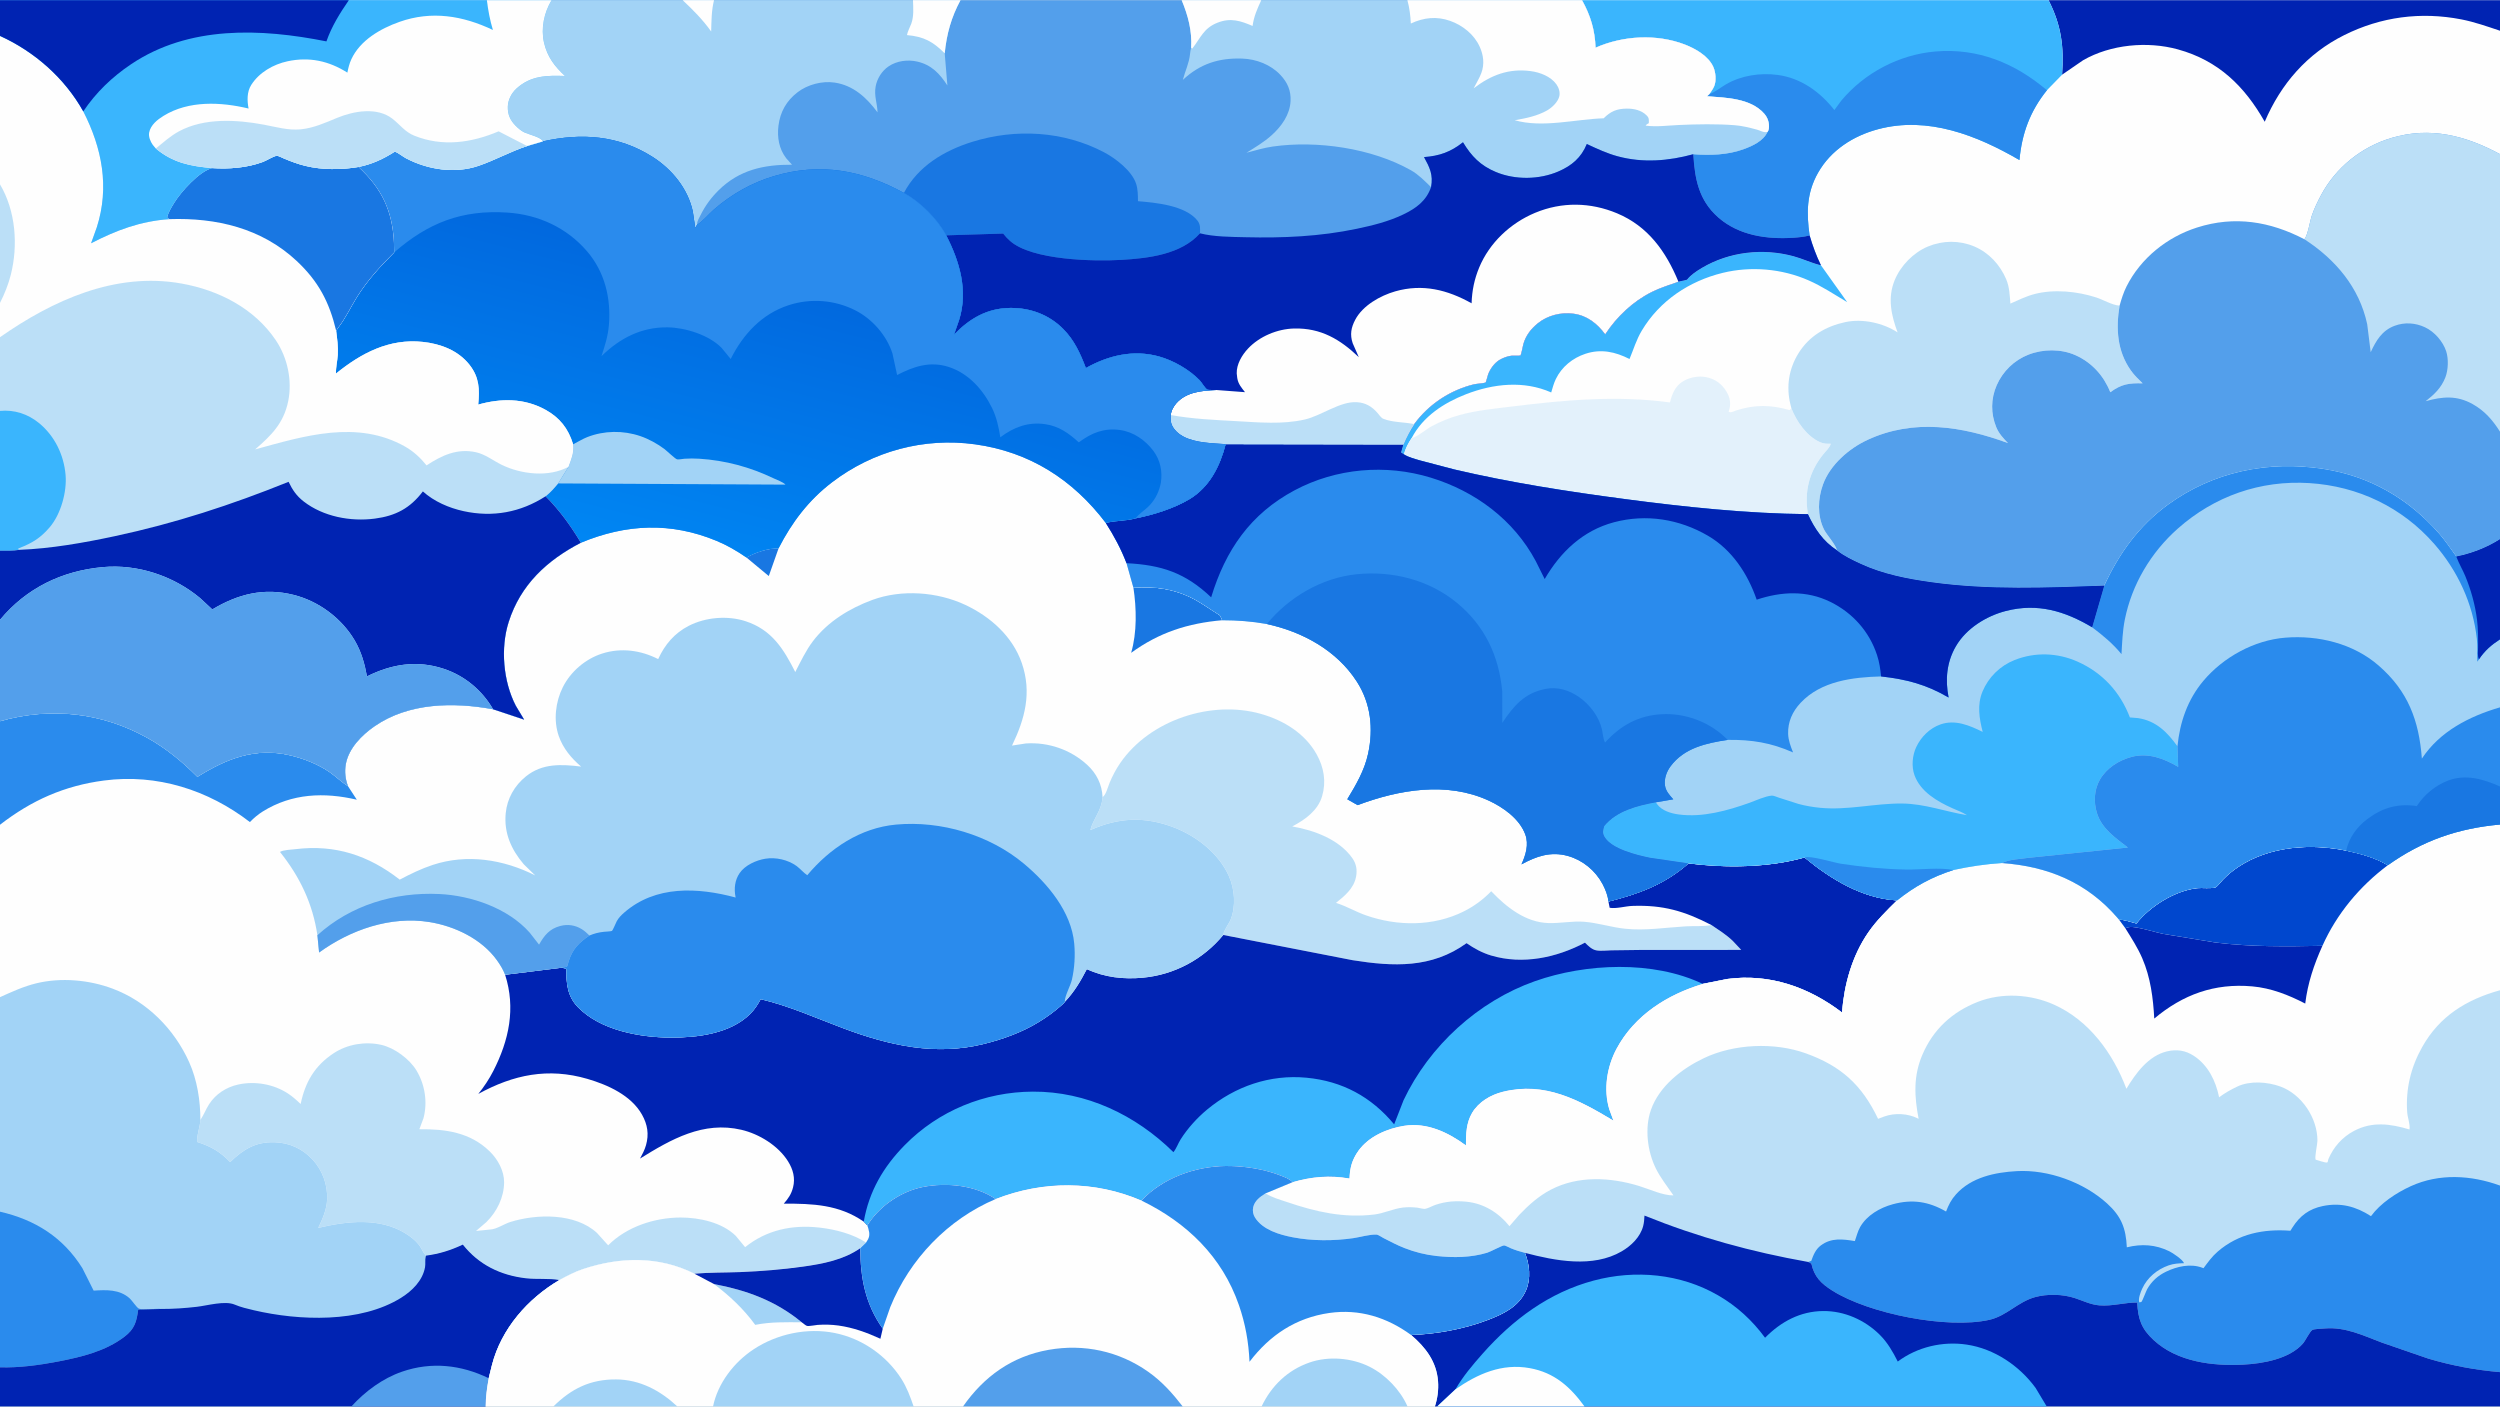
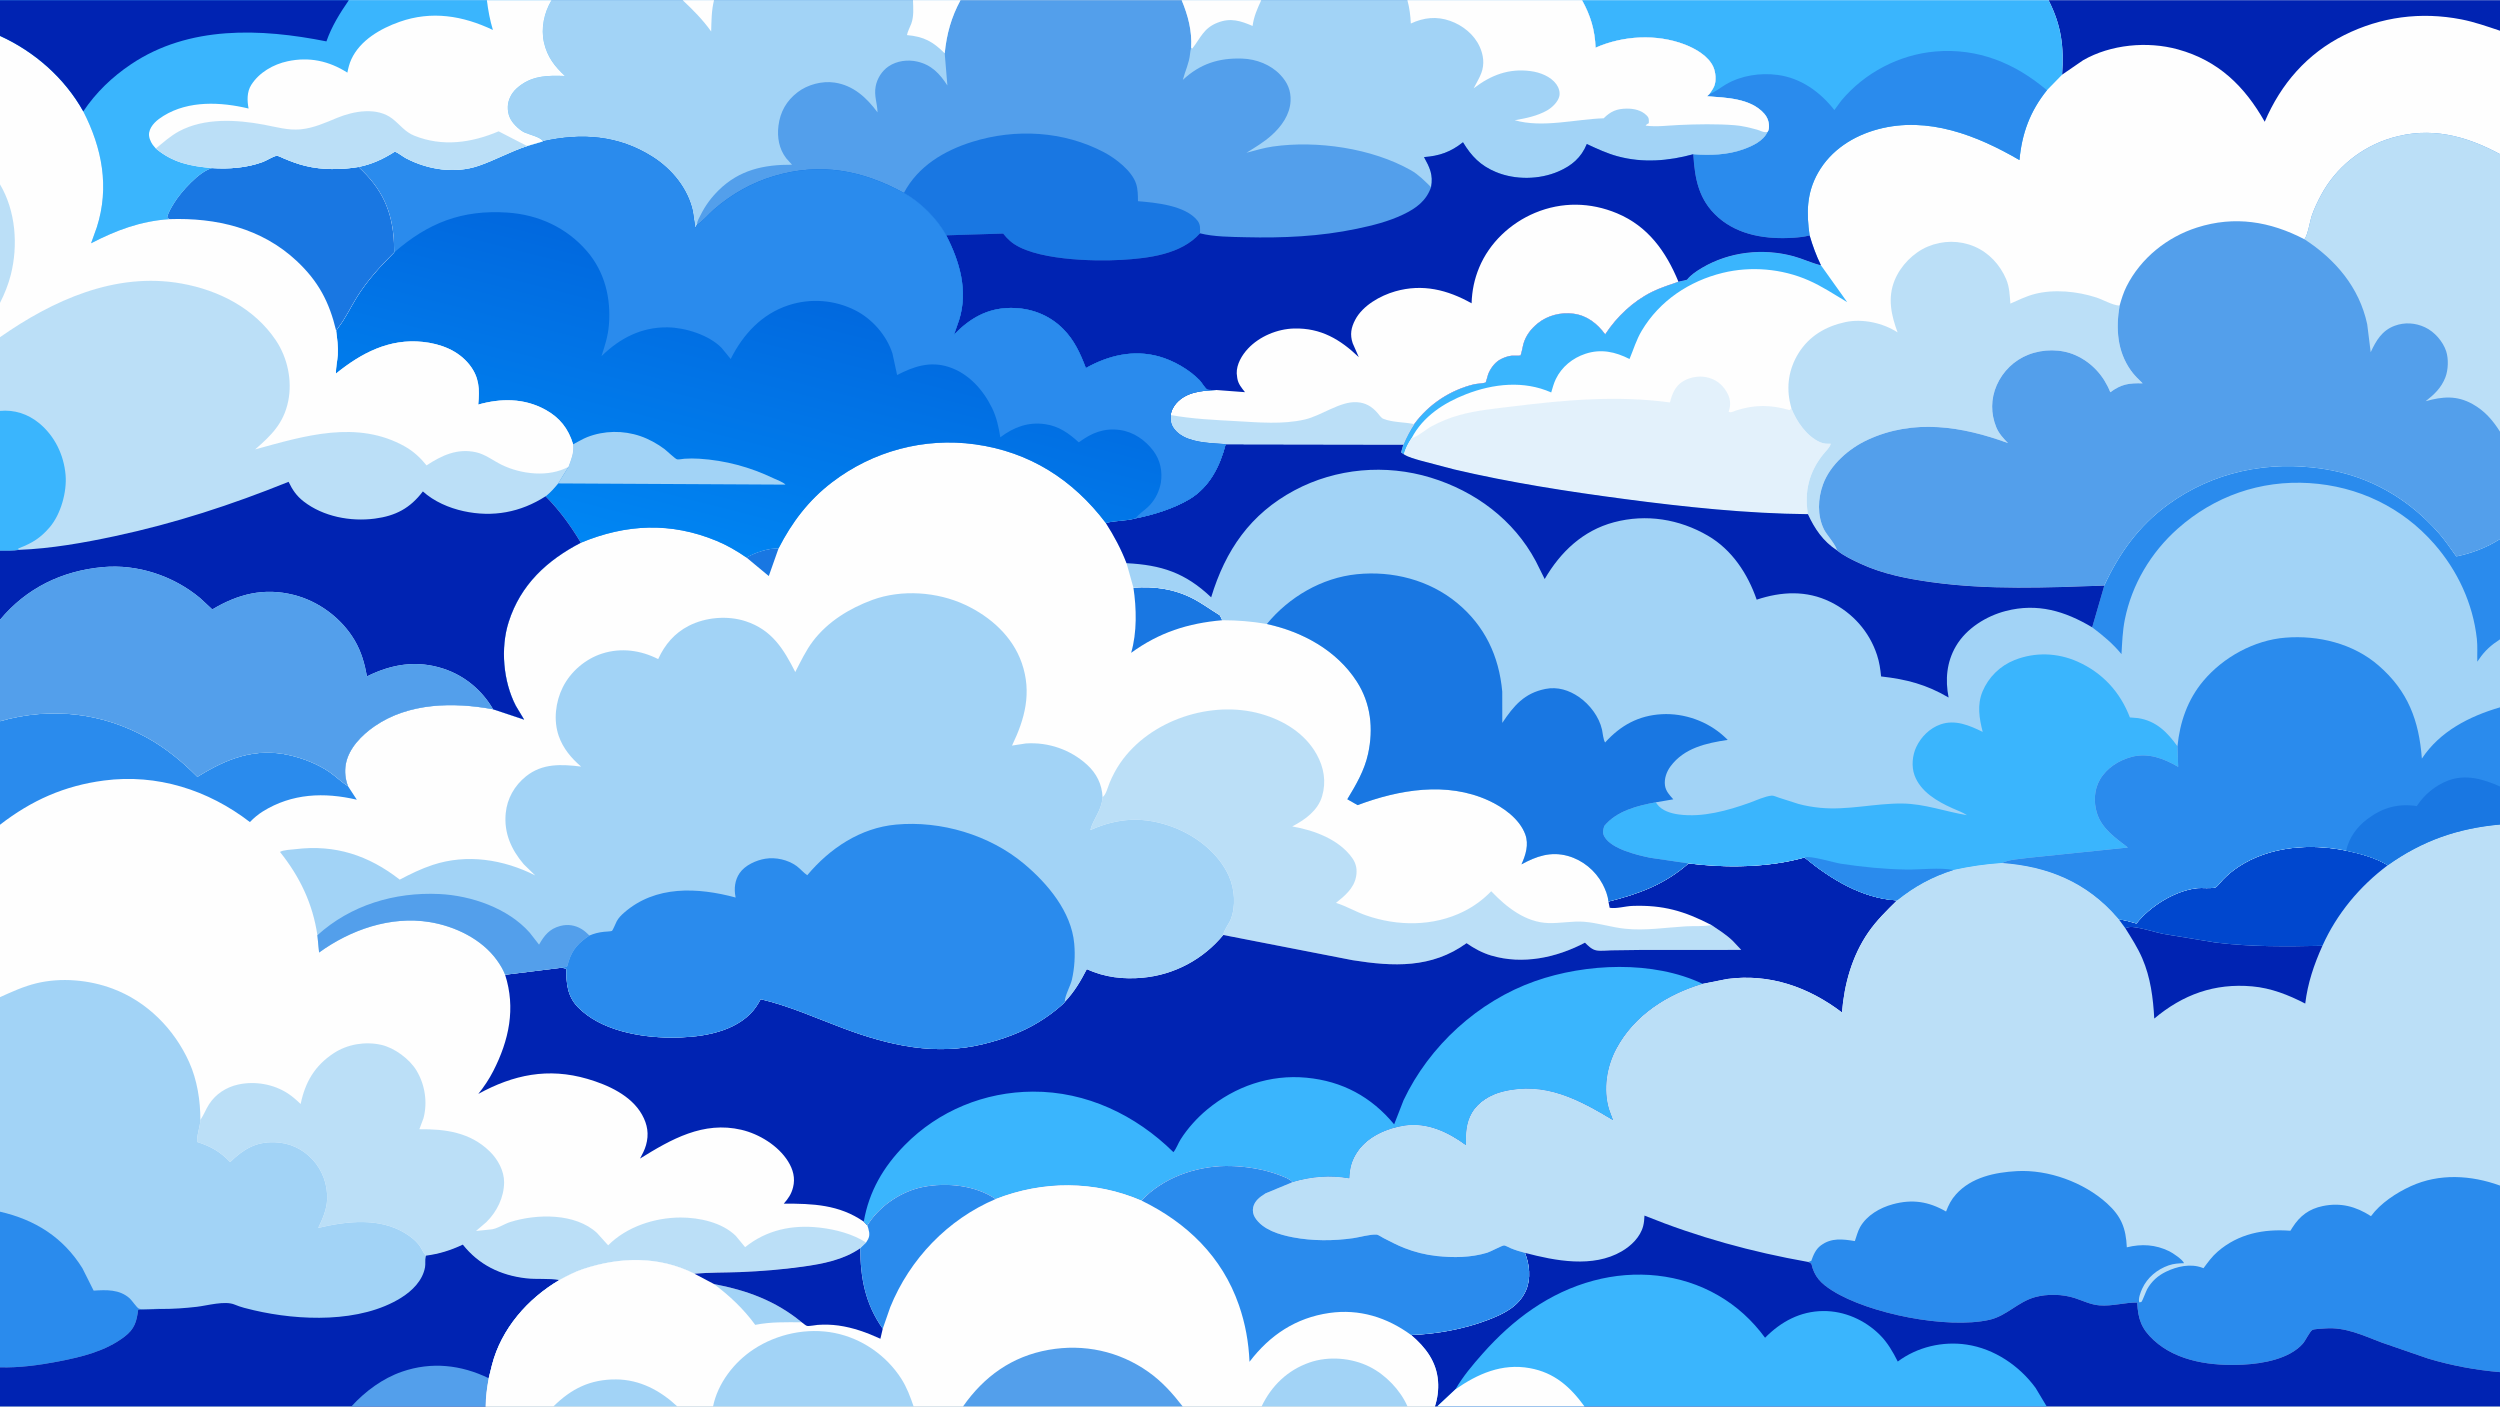
<svg xmlns="http://www.w3.org/2000/svg" version="1.1" style="display: block;" viewBox="0 0 2048 1152" width="1820" height="1024">
  <rect x="0" y="0" width="2048" height="1152" fill="#333333" stroke="none" />
  <defs>
    <linearGradient id="Gradient1" gradientUnits="userSpaceOnUse" x1="638.906" y1="230.022" x2="578.703" y2="467.082">
      <stop class="stop0" offset="0" stop-opacity="1" stop-color="rgb(1,104,222)" />
      <stop class="stop1" offset="1" stop-opacity="1" stop-color="rgb(0,134,243)" />
    </linearGradient>
  </defs>
  <path transform="translate(0,0)" fill="rgb(254,254,254)" d="M 0 29.273 L -0 -0 L 285.769 0 L 398.865 0 L 451.862 0 L 559.23 0 L 584.93 -0 L 747.923 0 L 786.851 0 L 968.023 0 L 1033.24 0 L 1152.93 0 L 1295.98 0 L 1678.15 0 L 2048 0 L 2048 25.036 L 2048 126.133 L 2048 353.485 L 2048 441.521 L 2048 523.607 L 2048 579.315 L 2048 644.145 L 2048 675.31 L 2048 811.062 L 2048 971.084 L 2048 1123.9 L 2048 1152 L 1676.66 1152 L 1298.02 1152 L 1177.35 1152 L 1175.47 1152 L 1153.03 1152 L 1033.5 1152 L 968.844 1152 L 788.929 1152 L 748.421 1152 L 584.123 1152 L 554.842 1152 L 453.35 1152 L 397.834 1152 L 287.856 1152 L -0 1152 L -0 1119.98 L 0 992.472 L 0 816.734 L -0 675.499 L 0 590.655 L 0 507.603 L -0 451.005 L 0 336.474 L 0 276.092 L -0 248.001 L 0 150.895 L 0 29.273 z" />
  <path transform="translate(0,0)" fill="rgb(25,119,226)" d="M 611.538 456.612 C 618.647 452.332 629.47 448.864 637.81 449.026 L 629.789 471.76 L 611.538 456.612 z" />
  <path transform="translate(0,0)" fill="rgb(25,119,226)" d="M 928.493 481.258 C 945.833 480.076 961.448 482.097 977.105 490.1 C 984.781 494.022 991.842 499.329 999.209 503.814 C 999.977 505.169 1000.76 506.444 1001.18 507.956 C 973.101 510.435 949.567 517.957 926.623 534.664 C 931.503 518.015 931.054 498.223 928.493 481.258 z" />
  <path transform="translate(0,0)" fill="rgb(42,139,237)" d="M 0 590.655 C 41.439 578.865 83.162 583.365 120.883 604.385 C 136.058 612.842 149.503 623.9 161.719 636.201 C 185.64 621.335 209.019 611.958 237.556 618.589 C 248.614 621.159 260.938 625.981 270.208 632.491 C 275.306 636.071 279.86 640.545 285.082 643.902 L 292.302 654.982 C 265.652 648.748 239.188 649.732 215.326 664.578 C 211.529 666.941 207.805 670.044 204.731 673.301 C 170.483 646.927 128.584 633.558 85.231 639.255 C 52.708 643.528 25.866 655.458 -0 675.499 L 0 590.655 z" />
  <path transform="translate(0,0)" fill="rgb(187,223,247)" d="M 903.209 652.809 C 905.947 651.301 907.676 644.247 908.964 641.172 C 911.415 635.318 914.171 630.046 917.781 624.809 C 941.997 589.675 992.354 573.113 1033 584.69 C 1051.67 590.006 1069.1 600.63 1078.7 617.989 C 1084.59 628.641 1086.56 640.309 1083.07 652.116 C 1079.64 663.765 1069.31 671.214 1059.11 676.615 L 1058.6 676.881 C 1076.42 679.965 1096.97 687.435 1107.83 702.853 C 1111.15 707.552 1111.96 712.638 1110.84 718.28 C 1108.96 727.744 1101.58 733.795 1094.43 739.497 L 1095.33 739.788 C 1103.45 742.462 1110.9 746.879 1119.01 749.714 C 1144.86 758.742 1174.17 758.911 1199.02 746.532 C 1207.57 742.273 1214.93 736.829 1221.61 729.973 C 1233.99 742.944 1249.68 755.484 1268.5 756.036 C 1278.22 756.321 1288.02 754.238 1297.66 754.969 C 1308.66 755.804 1319.87 759.466 1331.06 760.661 C 1347.84 762.452 1364.51 759.677 1381.22 758.704 C 1387.86 758.317 1395.59 758.969 1402.04 757.656 C 1407.95 761.675 1414.36 765.675 1419.5 770.662 L 1426.41 778.009 L 1343.09 778.066 L 1319.95 778.372 C 1316.14 778.457 1311.26 779.094 1307.53 778.362 C 1303.98 777.663 1300.91 774.553 1298.42 772.069 C 1275.05 784.393 1247.44 790.332 1221.44 782.575 C 1214.31 780.449 1207.49 776.754 1201.41 772.489 C 1172.78 793.234 1141.39 791.758 1108.01 786.441 L 1002.1 765.79 C 1002.41 762.057 1006.65 756.86 1008.14 753.183 C 1012.55 742.209 1011.46 728.326 1006.75 717.642 C 998.589 699.161 980.297 684.846 961.801 677.725 C 937.929 668.534 916.466 669.463 893.2 679.852 C 895.639 670.504 902.196 664.261 903.135 653.728 L 903.209 652.809 z" />
  <path transform="translate(0,0)" fill="rgb(187,223,247)" d="M 164.142 917.299 L 164.609 916.599 C 167.147 912.756 168.718 908.47 171.176 904.611 C 176.583 896.12 185.282 890.498 195.045 888.326 C 208.721 885.283 224.096 887.929 235.848 895.627 C 239.644 898.113 243.022 901.12 246.284 904.258 C 250.039 886.251 257.863 872.848 273.418 862.61 C 284.612 855.242 299.224 852.851 312.301 855.792 C 323.132 858.228 335.472 867.356 341.182 876.809 C 348.153 888.348 350.375 902.789 346.93 915.861 L 343.55 924.919 C 364.9 924.715 385.141 927.403 401.245 943.147 C 407.778 949.534 412.988 958.979 412.967 968.316 C 412.939 980.592 407.067 992.566 398.362 1001.07 L 389.96 1008.26 L 401.395 1007.1 C 406.82 1006.9 412.66 1002.6 418.075 1000.91 C 439.718 994.145 471.3 993.483 489.037 1009.88 L 498.2 1020.02 C 513.347 1004.79 536.213 997.303 557.5 997.26 C 572.763 997.229 591.491 1001.22 602.736 1012.27 L 610.403 1021.53 C 628.055 1007.38 649.028 1002.98 671.32 1005.5 C 684.323 1006.97 698.445 1010.62 709.524 1017.75 L 704.736 1022.37 C 691.21 1031.87 674.24 1035.17 658.088 1037.44 C 640.912 1039.86 623.572 1041.27 606.24 1041.96 C 593.828 1042.46 581.263 1042.18 568.895 1043.29 C 539.748 1028.67 507.929 1029.39 477.541 1039.51 C 470.887 1041.73 464.425 1045.13 458.265 1048.48 C 449.587 1046.9 439.725 1048.08 430.752 1047.02 C 409.917 1044.57 392.225 1035.96 379.149 1019.45 C 369.087 1024.15 360.023 1027.02 348.997 1028.49 C 346.654 1026.19 345.897 1023.63 344.134 1021 C 341.139 1016.53 336.64 1013.02 332.11 1010.23 C 310.652 996.984 283.983 1000.24 260.706 1005.74 C 264.213 998.52 267.578 990.83 267.974 982.7 C 268.56 970.668 264.142 958.331 255.801 949.5 C 247.602 940.819 236.954 935.955 225 935.601 C 209.191 935.132 199.462 941.391 188.514 951.828 C 180.406 943.332 172.849 939.002 161.678 935.416 C 160.654 932.131 163.874 922.384 164.093 918.325 L 164.142 917.299 z" />
  <path transform="translate(0,0)" fill="rgb(162,211,246)" d="M 0 816.734 C 9.743 812.32 19.351 807.92 29.785 805.377 C 49.921 800.47 72.836 802.506 92.135 809.712 C 120.414 820.27 142.674 842.709 154.974 870 C 161.485 884.445 164.198 901.53 164.142 917.299 L 164.093 918.325 C 163.874 922.384 160.654 932.131 161.678 935.416 C 172.849 939.002 180.406 943.332 188.514 951.828 C 199.462 941.391 209.191 935.132 225 935.601 C 236.954 935.955 247.602 940.819 255.801 949.5 C 264.142 958.331 268.56 970.668 267.974 982.7 C 267.578 990.83 264.213 998.52 260.706 1005.74 C 283.983 1000.24 310.652 996.984 332.11 1010.23 C 336.64 1013.02 341.139 1016.53 344.134 1021 C 345.897 1023.63 346.654 1026.19 348.997 1028.49 C 360.023 1027.02 369.087 1024.15 379.149 1019.45 C 392.225 1035.96 409.917 1044.57 430.752 1047.02 C 439.725 1048.08 449.587 1046.9 458.265 1048.48 C 432.281 1063.73 410.705 1088.35 403.053 1117.96 L 400.341 1128.9 C 398.891 1136.7 397.9 1144.06 397.834 1152 L 287.856 1152 L -0 1152 L -0 1119.98 L 0 992.472 L 0 816.734 z" />
  <path transform="translate(0,0)" fill="rgb(42,139,237)" d="M 0 992.472 C 28.785 999.069 51.713 1013.47 67.505 1038.79 L 76.715 1057.15 C 87.124 1056.47 97.867 1055.98 106.233 1063.48 C 108.045 1065.1 112.114 1071.18 113.681 1071.84 C 117.205 1073.32 127.843 1071.6 132.157 1072.16 L 113.213 1072.69 C 111.905 1082.56 110.319 1088.5 102.033 1094.84 C 86.452 1106.77 66.903 1111.45 48 1115.13 C 32.502 1118.15 15.821 1120.41 -0 1119.98 L 0 992.472 z" />
  <path transform="translate(0,0)" fill="rgb(0,35,178)" d="M 348.997 1028.49 C 360.023 1027.02 369.087 1024.15 379.149 1019.45 C 392.225 1035.96 409.917 1044.57 430.752 1047.02 C 439.725 1048.08 449.587 1046.9 458.265 1048.48 C 432.281 1063.73 410.705 1088.35 403.053 1117.96 L 400.341 1128.9 C 398.891 1136.7 397.9 1144.06 397.834 1152 L 287.856 1152 L -0 1152 L -0 1119.98 C 15.821 1120.41 32.502 1118.15 48 1115.13 C 66.903 1111.45 86.452 1106.77 102.033 1094.84 C 110.319 1088.5 111.905 1082.56 113.213 1072.69 L 132.157 1072.16 C 141.83 1072.19 151.596 1071.51 161.2 1070.4 C 169.787 1069.41 184.287 1065.2 192.214 1068.58 C 197.137 1070.68 202.795 1072.02 208.005 1073.23 C 244.966 1081.86 295.214 1083.88 328.652 1062.96 C 337.746 1057.26 346.191 1048.93 348.184 1038 C 348.703 1035.16 348.051 1032.1 348.754 1029.37 L 348.997 1028.49 z" />
  <path transform="translate(0,0)" fill="rgb(83,159,235)" d="M 287.856 1152 C 299.176 1139.63 313.376 1129.05 329.357 1123.53 C 353.351 1115.23 377.715 1117.87 400.341 1128.9 C 398.891 1136.7 397.9 1144.06 397.834 1152 L 287.856 1152 z" />
  <path transform="translate(0,0)" fill="rgb(0,35,178)" d="M 1478.26 702.289 C 1499.57 719.863 1525.65 735.926 1554.08 737.44 C 1545.68 745.711 1537.38 753.77 1530.64 763.51 C 1517.21 782.912 1510.83 806.018 1508.95 829.279 C 1481.63 808.504 1449.72 797.207 1415.02 801.843 L 1394.86 805.856 C 1365.75 814.636 1339.01 831.48 1324.3 858.87 C 1316.34 873.681 1313.37 892.2 1318.24 908.5 L 1321.64 917.785 C 1293.23 900.753 1265.53 885.663 1231.1 894.232 C 1221.05 896.732 1211.17 902.502 1205.84 911.639 C 1201.01 919.916 1200.87 928.862 1200.87 938.125 C 1186.44 927.472 1169 919.2 1150.54 922.038 C 1136.5 924.197 1121.06 930.834 1112.66 942.716 C 1107.56 949.932 1105.77 956.537 1105.48 965.279 C 1089.28 962.474 1074.66 963.729 1058.91 968.277 C 1056.23 965.425 1052.31 964.149 1048.73 962.745 C 1036.39 957.905 1021.74 955.47 1008.5 955.09 C 983.66 954.376 957.097 962.668 938.682 979.782 L 935.184 983.409 C 896.79 966.867 854.397 966.907 815.646 982.1 C 798.871 970.778 775.576 968.418 756.236 972.212 C 738.965 975.601 721.673 986.977 711.826 1001.67 L 710.543 1003.71 L 707.594 1000.64 C 687.412 986.631 665.798 985.835 642.088 985.886 C 645.814 981.616 648.266 978.08 649.675 972.532 C 651.612 964.908 649.683 957.854 645.597 951.289 C 637.564 938.383 621.92 928.784 607.331 925.379 C 576.098 918.09 549.814 933.132 524.311 948.966 C 526.218 945.455 528.08 941.914 529.185 938.056 C 531.766 929.045 530.481 921.114 525.939 913 C 517.097 897.205 497.904 888.544 481.206 883.681 C 448.972 874.293 420.612 880.209 391.821 896.007 C 396.45 890.263 400.698 883.877 404.062 877.31 C 416.99 852.073 422.599 825.855 413.79 798.372 L 460.311 792.59 L 463.974 793.5 C 463.786 805.315 464.776 816.046 473.5 824.981 C 491.935 843.863 523.891 849.695 549.292 849.844 C 571.115 849.972 598.175 846.638 614.404 830.605 C 618.044 827.009 620.752 822.856 623.168 818.368 C 646.876 824.016 668.371 833.793 691.079 842.298 C 728.531 856.325 766.466 864.951 806.177 855.006 C 821.708 851.116 837.246 845.517 850.933 837.116 C 857.324 833.193 863.364 828.872 868.989 823.906 C 869.705 823.274 872.073 821.385 872.308 820.585 C 880.089 812.366 885.098 803.826 890.297 793.813 C 905.117 800.523 920.37 802.308 936.5 800.761 C 962.186 798.298 985.795 785.621 1002.1 765.79 L 1108.01 786.441 C 1141.39 791.758 1172.78 793.234 1201.41 772.489 C 1207.49 776.754 1214.31 780.449 1221.44 782.575 C 1247.44 790.332 1275.05 784.393 1298.42 772.069 C 1300.91 774.553 1303.98 777.663 1307.53 778.362 C 1311.26 779.094 1316.14 778.457 1319.95 778.372 L 1343.09 778.066 L 1426.41 778.009 L 1419.5 770.662 C 1414.36 765.675 1407.95 761.675 1402.04 757.656 C 1379.79 746.166 1362.45 741.088 1337.18 741.983 C 1331.63 742.179 1323.82 744.489 1318.64 743.5 L 1317.62 738.41 C 1342.83 731.983 1363.25 724.546 1383.29 707.153 C 1413.77 710.998 1448.65 710.681 1478.26 702.289 z" />
  <path transform="translate(0,0)" fill="rgb(58,181,253)" d="M 707.594 1000.64 C 711.882 975.826 723.664 955.727 741.19 937.907 C 768.928 909.704 806.609 894.309 846.103 894.122 C 889.979 893.913 930.388 913.288 961.28 943.706 C 963.732 940.677 965.092 936.508 967.217 933.159 C 972.919 924.17 980.75 915.533 988.934 908.753 C 1011.85 889.77 1040.38 879.902 1070.21 882.713 C 1099.58 885.482 1123.35 898.358 1142.09 920.923 L 1149.79 901.167 C 1170.86 856.658 1210.98 820.009 1257.46 803.619 C 1299.07 788.946 1354.31 786.469 1394.86 805.856 C 1365.75 814.636 1339.01 831.48 1324.3 858.87 C 1316.34 873.681 1313.37 892.2 1318.24 908.5 L 1321.64 917.785 C 1293.23 900.753 1265.53 885.663 1231.1 894.232 C 1221.05 896.732 1211.17 902.502 1205.84 911.639 C 1201.01 919.916 1200.87 928.862 1200.87 938.125 C 1186.44 927.472 1169 919.2 1150.54 922.038 C 1136.5 924.197 1121.06 930.834 1112.66 942.716 C 1107.56 949.932 1105.77 956.537 1105.48 965.279 C 1089.28 962.474 1074.66 963.729 1058.91 968.277 C 1056.23 965.425 1052.31 964.149 1048.73 962.745 C 1036.39 957.905 1021.74 955.47 1008.5 955.09 C 983.66 954.376 957.097 962.668 938.682 979.782 L 935.184 983.409 C 896.79 966.867 854.397 966.907 815.646 982.1 C 798.871 970.778 775.576 968.418 756.236 972.212 C 738.965 975.601 721.673 986.977 711.826 1001.67 L 710.543 1003.71 L 707.594 1000.64 z" />
  <path transform="translate(0,0)" fill="rgb(162,211,246)" d="M 260.014 765.996 C 256.202 740.128 245.591 718.042 229.368 697.783 C 231.683 696.095 239.132 695.855 242.153 695.484 C 274.634 691.498 302.064 700.642 327.47 720.449 C 336.296 715.802 344.955 711.547 354.444 708.411 C 382.54 699.126 412.393 703.853 438.413 716.993 L 429.046 707.851 C 418.746 695.705 412.752 682.242 414.279 666.09 C 415.419 654.038 421.496 643.372 430.871 635.853 C 444.407 624.997 459.899 625.907 476.058 627.837 C 467.992 620.991 461.292 612.945 457.751 602.858 C 453.252 590.044 455.065 574.746 461.098 562.736 C 467.552 549.89 479.696 539.57 493.367 535.222 C 508.85 530.299 524.934 532.529 539.173 539.779 C 544.579 527.956 552.559 518.49 564.298 512.5 C 578.149 505.432 596.128 503.928 610.938 508.811 C 632.325 515.863 641.934 531.501 651.481 550.384 C 655.894 541.866 660.128 532.821 665.937 525.147 C 678.073 509.115 695.999 498.163 714.599 491.321 C 738.534 482.516 767.831 484.597 790.844 495.416 C 811.359 505.061 829.488 521.165 837.043 543.003 C 845.378 567.094 839.711 588.538 829.04 610.638 L 840.486 608.887 C 858.893 607.709 876.969 613.948 890.594 626.386 C 898.285 633.407 902.769 642.454 903.209 652.809 L 903.135 653.728 C 902.196 664.261 895.639 670.504 893.2 679.852 C 916.466 669.463 937.929 668.534 961.801 677.725 C 980.297 684.846 998.589 699.161 1006.75 717.642 C 1011.46 728.326 1012.55 742.209 1008.14 753.183 C 1006.65 756.86 1002.41 762.057 1002.1 765.79 C 985.795 785.621 962.186 798.298 936.5 800.761 C 920.37 802.308 905.117 800.523 890.297 793.813 C 885.098 803.826 880.089 812.366 872.308 820.585 C 872.073 821.385 869.705 823.274 868.989 823.906 C 863.364 828.872 857.324 833.193 850.933 837.116 C 837.246 845.517 821.708 851.116 806.177 855.006 C 766.466 864.951 728.531 856.325 691.079 842.298 C 668.371 833.793 646.876 824.016 623.168 818.368 C 620.752 822.856 618.044 827.009 614.404 830.605 C 598.175 846.638 571.115 849.972 549.292 849.844 C 523.891 849.695 491.935 843.863 473.5 824.981 C 464.776 816.046 463.786 805.315 463.974 793.5 L 460.311 792.59 L 413.79 798.372 C 412.131 794.088 409.806 790.273 407.136 786.546 C 394.641 769.096 372.598 758.552 351.724 755.201 C 319.84 750.083 287.12 761.549 261.401 780.17 L 260.014 765.996 z" />
  <path transform="translate(0,0)" fill="rgb(83,159,235)" d="M 260.014 765.996 C 287.343 741.24 323.341 730.528 359.885 732.241 C 385.918 733.462 416.058 743.763 433.82 763.768 L 441.595 773.707 C 445.836 766.171 450.134 760.752 458.92 758.422 C 465.025 756.803 471.114 757.675 476.5 760.983 C 478.808 762.401 480.965 764.306 482.844 766.242 C 474.14 772.177 469.129 777.22 465.852 787.271 C 465.642 787.913 464.831 791.351 464.5 791.664 C 464.226 791.923 460.872 792.466 460.311 792.59 L 413.79 798.372 C 412.131 794.088 409.806 790.273 407.136 786.546 C 394.641 769.096 372.598 758.552 351.724 755.201 C 319.84 750.083 287.12 761.549 261.401 780.17 L 260.014 765.996 z" />
  <path transform="translate(0,0)" fill="rgb(42,139,237)" d="M 482.844 766.242 C 486.905 764.521 490.465 763.645 494.853 763.175 C 495.802 763.074 500.719 762.871 501.28 762.465 C 502.133 761.85 504.481 755.902 505.223 754.56 C 506.769 751.763 508.753 749.727 511.138 747.631 C 536.936 724.955 571.591 726.759 602.644 735.111 L 602.528 734.567 C 601.219 727.81 601.96 720.9 605.888 715.128 C 610.281 708.669 619.377 704.583 626.89 703.333 C 635.426 701.914 645.493 704.164 652.5 709.259 C 655.647 711.548 658.08 714.694 661.297 716.851 C 679.788 694.799 704.792 678.031 734.107 675.35 C 770.698 672.002 810.541 683.765 838.844 707.44 C 858.138 723.579 877.685 746.716 880.015 772.905 C 880.886 782.702 880.285 792.746 878.125 802.352 C 877.008 807.321 871.92 816.326 872.308 820.585 C 872.073 821.385 869.705 823.274 868.989 823.906 C 863.364 828.872 857.324 833.193 850.933 837.116 C 837.246 845.517 821.708 851.116 806.177 855.006 C 766.466 864.951 728.531 856.325 691.079 842.298 C 668.371 833.793 646.876 824.016 623.168 818.368 C 620.752 822.856 618.044 827.009 614.404 830.605 C 598.175 846.638 571.115 849.972 549.292 849.844 C 523.891 849.695 491.935 843.863 473.5 824.981 C 464.776 816.046 463.786 805.315 463.974 793.5 L 460.311 792.59 C 460.872 792.466 464.226 791.923 464.5 791.664 C 464.831 791.351 465.642 787.913 465.852 787.271 C 469.129 777.22 474.14 772.177 482.844 766.242 z" />
  <path transform="translate(0,0)" fill="rgb(187,223,247)" d="M 2048 675.31 L 2048 811.062 L 2048 971.084 L 2048 1123.9 L 2048 1152 L 1676.66 1152 L 1298.02 1152 L 1177.35 1152 L 1175.47 1152 L 1153.03 1152 L 1033.5 1152 L 968.844 1152 L 788.929 1152 L 748.421 1152 L 584.123 1152 L 554.842 1152 L 453.35 1152 L 397.834 1152 C 397.9 1144.06 398.891 1136.7 400.341 1128.9 L 403.053 1117.96 C 410.705 1088.35 432.281 1063.73 458.265 1048.48 C 464.425 1045.13 470.887 1041.73 477.541 1039.51 C 507.929 1029.39 539.748 1028.67 568.895 1043.29 C 581.263 1042.18 593.828 1042.46 606.24 1041.96 C 623.572 1041.27 640.912 1039.86 658.088 1037.44 C 674.24 1035.17 691.21 1031.87 704.736 1022.37 L 709.524 1017.75 L 711.179 1015.01 C 713.117 1011.2 711.769 1007.49 710.543 1003.71 L 711.826 1001.67 C 721.673 986.977 738.965 975.601 756.236 972.212 C 775.576 968.418 798.871 970.778 815.646 982.1 C 854.397 966.907 896.79 966.867 935.184 983.409 L 938.682 979.782 C 957.097 962.668 983.66 954.376 1008.5 955.09 C 1021.74 955.47 1036.39 957.905 1048.73 962.745 C 1052.31 964.149 1056.23 965.425 1058.91 968.277 C 1074.66 963.729 1089.28 962.474 1105.48 965.279 C 1105.77 956.537 1107.56 949.932 1112.66 942.716 C 1121.06 930.834 1136.5 924.197 1150.54 922.038 C 1169 919.2 1186.44 927.472 1200.87 938.125 C 1200.87 928.862 1201.01 919.916 1205.84 911.639 C 1211.17 902.502 1221.05 896.732 1231.1 894.232 C 1265.53 885.663 1293.23 900.753 1321.64 917.785 L 1318.24 908.5 C 1313.37 892.2 1316.34 873.681 1324.3 858.87 C 1339.01 831.48 1365.75 814.636 1394.86 805.856 L 1415.02 801.843 C 1449.72 797.207 1481.63 808.504 1508.95 829.279 C 1510.83 806.018 1517.21 782.912 1530.64 763.51 C 1537.38 753.77 1545.68 745.711 1554.08 737.44 C 1568.45 725.907 1582.73 718.163 1600.25 712.548 C 1613.87 709.611 1626.06 707.784 1640.01 706.847 C 1677.79 709.609 1709.54 722.678 1734.62 751.711 L 1735.94 753.273 C 1740.36 753.225 1745.82 755.253 1750.16 756.361 C 1761.2 742.204 1781.72 729.468 1799.86 727.421 C 1803.55 727.004 1812.02 728.024 1814.96 726.727 C 1816.48 726.062 1819.72 721.762 1821.03 720.426 C 1825.03 716.373 1828.94 713.073 1833.68 709.95 C 1859.33 693.064 1892.54 690.633 1921.96 696.683 C 1933.48 699.093 1946 702.468 1956.1 708.652 C 1984.49 688.455 2013.45 678.43 2048 675.31 z" />
  <path transform="translate(0,0)" fill="rgb(42,139,237)" d="M 1481.27 1033.66 L 1483.8 1032.75 C 1485.53 1027.88 1487.43 1023.22 1491.72 1020.05 C 1500.36 1013.66 1509.68 1014.96 1519.5 1016.55 C 1520.86 1012.79 1521.84 1008.54 1523.81 1005.07 C 1529.34 995.372 1540.03 989.271 1550.52 986.396 C 1566.55 982.005 1579.94 984.12 1594.21 992.34 C 1596.35 986.801 1598.43 982.617 1602.42 978.187 C 1614.97 964.251 1634.31 960.217 1652.26 959.242 C 1678.01 957.842 1706.95 968.384 1726.03 985.641 C 1737.83 996.32 1741.56 1006.07 1742.29 1021.66 C 1754.45 1018.69 1765.74 1019.35 1777.08 1024.89 C 1779.89 1026.26 1788.14 1031.77 1789.16 1034.66 C 1784.79 1034.77 1780.72 1034.99 1776.56 1036.45 C 1767.19 1039.72 1759.1 1046.37 1754.91 1055.48 C 1753.55 1058.44 1751.45 1063.78 1752.5 1066.75 C 1753.11 1066.61 1753.8 1066.66 1754.33 1066.32 C 1754.88 1065.98 1758.17 1057.34 1758.97 1055.92 C 1762.65 1049.43 1767.74 1044.86 1774.41 1041.64 C 1783.45 1037.28 1794.38 1034.77 1804.12 1038.39 L 1805.1 1038.77 C 1808.77 1033.84 1812.05 1029.21 1816.73 1025.17 C 1833.72 1010.46 1854.49 1006.46 1876.3 1008.09 L 1878.02 1005.35 C 1884.09 995.871 1891.57 990.183 1902.83 987.857 C 1917.48 984.833 1929.97 988.161 1942.31 996.146 C 1950.04 985.549 1963.09 976.992 1974.89 971.6 C 1998.27 960.911 2024.34 962.499 2048 971.084 L 2048 1123.9 C 2027.94 1122.2 2008.52 1118.57 1989.23 1112.82 L 1951.08 1099.65 C 1936.01 1093.93 1921.27 1086.78 1904.73 1088.12 C 1902.82 1088.27 1895.64 1088.47 1894.28 1089.38 C 1891.87 1091 1888.72 1098.07 1886.43 1100.64 C 1875.3 1113.16 1853.68 1116.94 1837.62 1117.76 C 1812.49 1119.04 1783.77 1115.53 1764.41 1097.79 C 1754.12 1088.36 1751.48 1080.26 1750.79 1066.91 C 1740.48 1066.77 1730.56 1070.05 1719.89 1069.22 C 1712.82 1068.67 1706.58 1065.52 1699.92 1063.32 C 1689.83 1059.97 1677.25 1059.66 1666.96 1062.51 C 1652.99 1066.4 1643.73 1077.9 1629.65 1081.07 C 1595.18 1088.83 1530.99 1076.08 1500.97 1057.09 C 1491.73 1051.24 1486.28 1045.81 1483.85 1035 L 1481.27 1033.66 z" />
  <path transform="translate(0,0)" fill="rgb(0,35,178)" d="M 1249.24 1026.19 C 1274.07 1032.75 1304.85 1038.74 1328.5 1024.96 C 1336.31 1020.41 1343.74 1013.24 1346.09 1004.24 C 1346.82 1001.44 1347 998.542 1347.16 995.668 C 1391.03 1013.4 1434.73 1025.39 1481.27 1033.66 L 1483.85 1035 C 1486.28 1045.81 1491.73 1051.24 1500.97 1057.09 C 1530.99 1076.08 1595.18 1088.83 1629.65 1081.07 C 1643.73 1077.9 1652.99 1066.4 1666.96 1062.51 C 1677.25 1059.66 1689.83 1059.97 1699.92 1063.32 C 1706.58 1065.52 1712.82 1068.67 1719.89 1069.22 C 1730.56 1070.05 1740.48 1066.77 1750.79 1066.91 C 1751.48 1080.26 1754.12 1088.36 1764.41 1097.79 C 1783.77 1115.53 1812.49 1119.04 1837.62 1117.76 C 1853.68 1116.94 1875.3 1113.16 1886.43 1100.64 C 1888.72 1098.07 1891.87 1091 1894.28 1089.38 C 1895.64 1088.47 1902.82 1088.27 1904.73 1088.12 C 1921.27 1086.78 1936.01 1093.93 1951.08 1099.65 L 1989.23 1112.82 C 2008.52 1118.57 2027.94 1122.2 2048 1123.9 L 2048 1152 L 1676.66 1152 L 1298.02 1152 L 1177.35 1152 L 1175.47 1152 C 1177.63 1145.45 1178.56 1138.36 1178.05 1131.5 C 1176.84 1115.27 1167.84 1103.58 1155.97 1093.47 C 1176.4 1092.85 1199.17 1088.63 1218.25 1081.38 C 1231.26 1076.44 1244.28 1070.4 1250.13 1056.84 C 1254.32 1047.1 1252.99 1035.77 1249.24 1026.19 z" />
  <path transform="translate(0,0)" fill="rgb(58,181,253)" d="M 1192.31 1137.99 C 1198.39 1127.45 1206.48 1117.89 1214.53 1108.81 C 1239.29 1080.85 1268.95 1058.7 1305.36 1048.95 C 1339.55 1039.79 1376.57 1043.18 1407.4 1060.97 C 1422.82 1069.87 1435.41 1081.43 1445.94 1095.74 C 1458.98 1082.55 1474.75 1073.99 1493.68 1073.86 C 1510.91 1073.74 1527.72 1081.2 1539.9 1093.31 C 1546.36 1099.73 1550.58 1107.19 1554.65 1115.23 C 1570.6 1103.31 1591.42 1098.4 1611.14 1101.36 C 1633.66 1104.73 1654.22 1118.58 1667.54 1136.81 L 1676.66 1152 L 1298.02 1152 L 1177.35 1152 L 1192.31 1137.99 z" />
  <path transform="translate(0,0)" fill="rgb(254,254,254)" d="M 1192.31 1137.99 C 1210.55 1125.28 1230.4 1116.5 1253.23 1120.65 C 1273.45 1124.32 1286.37 1136.01 1298.02 1152 L 1177.35 1152 L 1192.31 1137.99 z" />
-   <path transform="translate(0,0)" fill="rgb(254,254,254)" d="M 2048 675.31 L 2048 811.062 C 2020.67 818.682 1998.64 832.06 1984.33 857.447 C 1974.95 874.1 1970.62 892.004 1971.97 911.095 C 1972.28 915.374 1974.54 921.109 1973.86 925.131 C 1958.28 920.472 1943.42 918.322 1928.32 926.342 C 1918.7 931.454 1911.64 939.46 1907.41 949.411 C 1907.01 950.336 1907.23 951.942 1906.25 952.197 C 1905.04 952.514 1898.6 950.27 1896.98 949.862 C 1896 947.75 1898.4 937.555 1898.43 934.452 C 1898.58 915.844 1885.59 896.276 1868 889.908 C 1857.44 886.088 1843.27 885.027 1832.85 889.929 C 1827.81 892.302 1822.34 895.405 1817.89 898.752 C 1815.16 885.374 1808.96 872.514 1797.17 864.79 C 1790.34 860.322 1783.12 859.265 1775.25 861.126 C 1759.97 864.738 1749.59 879.091 1741.95 891.776 C 1731.02 862.832 1711.49 835.771 1682.56 822.83 C 1663.3 814.213 1639.9 812.855 1620.15 820.611 C 1599.26 828.815 1583.71 843.104 1574.85 863.809 C 1567.29 881.487 1568.23 898.03 1571.73 916.397 L 1570.89 915.978 C 1562.71 911.969 1552.38 911.42 1543.8 914.424 L 1538.52 916.403 C 1525.3 888.724 1508.29 873.076 1479.05 862.658 C 1453.35 853.501 1420.46 854.971 1395.87 866.672 C 1377.84 875.253 1359.3 889.538 1352.44 909.092 C 1347.19 924.035 1349.55 942.953 1356.4 956.93 C 1360.23 964.754 1365.97 971.923 1370.89 979.111 C 1362.42 979.323 1351.15 974.014 1342.88 971.465 C 1319.38 964.21 1292.83 962.769 1270.4 974.465 C 1260.43 979.662 1252.17 987.139 1244.46 995.2 L 1236.54 1004.34 C 1227.67 993.281 1215.49 985.674 1201.13 984.277 C 1192.33 983.42 1184.27 984.037 1175.91 986.89 C 1173.32 987.772 1170.05 989.67 1167.46 990.151 C 1166.1 990.405 1162.64 989.355 1161.11 989.177 C 1157.32 988.738 1153.13 988.633 1149.34 989.083 C 1141.19 990.048 1133.72 993.859 1125.68 994.805 C 1100.69 997.75 1078.36 992.714 1054.82 984.735 C 1048.95 982.745 1041.95 980.89 1036.75 977.466 L 1058.91 968.277 C 1074.66 963.729 1089.28 962.474 1105.48 965.279 C 1105.77 956.537 1107.56 949.932 1112.66 942.716 C 1121.06 930.834 1136.5 924.197 1150.54 922.038 C 1169 919.2 1186.44 927.472 1200.87 938.125 C 1200.87 928.862 1201.01 919.916 1205.84 911.639 C 1211.17 902.502 1221.05 896.732 1231.1 894.232 C 1265.53 885.663 1293.23 900.753 1321.64 917.785 L 1318.24 908.5 C 1313.37 892.2 1316.34 873.681 1324.3 858.87 C 1339.01 831.48 1365.75 814.636 1394.86 805.856 L 1415.02 801.843 C 1449.72 797.207 1481.63 808.504 1508.95 829.279 C 1510.83 806.018 1517.21 782.912 1530.64 763.51 C 1537.38 753.77 1545.68 745.711 1554.08 737.44 C 1568.45 725.907 1582.73 718.163 1600.25 712.548 C 1613.87 709.611 1626.06 707.784 1640.01 706.847 C 1677.79 709.609 1709.54 722.678 1734.62 751.711 L 1735.94 753.273 C 1740.36 753.225 1745.82 755.253 1750.16 756.361 C 1761.2 742.204 1781.72 729.468 1799.86 727.421 C 1803.55 727.004 1812.02 728.024 1814.96 726.727 C 1816.48 726.062 1819.72 721.762 1821.03 720.426 C 1825.03 716.373 1828.94 713.073 1833.68 709.95 C 1859.33 693.064 1892.54 690.633 1921.96 696.683 C 1933.48 699.093 1946 702.468 1956.1 708.652 C 1984.49 688.455 2013.45 678.43 2048 675.31 z" />
  <path transform="translate(0,0)" fill="rgb(0,35,178)" d="M 1741.07 760.258 C 1743.12 759.528 1744.82 759.033 1747.01 759.26 C 1755.16 760.106 1763.99 763.172 1772.11 764.904 L 1814.69 771.947 C 1843.99 775.625 1873.07 775.285 1902.53 774.669 C 1895.59 790.073 1890.5 805.159 1888.44 821.989 C 1874.76 814.903 1860.46 809.259 1844.99 807.89 C 1814.2 805.166 1788.32 814.52 1764.77 834.266 C 1763.85 817.359 1761.74 800.669 1754.98 784.968 C 1751.25 776.295 1746.05 768.245 1741.07 760.258 z" />
  <path transform="translate(0,0)" fill="rgb(0,71,206)" d="M 1735.94 753.273 C 1740.36 753.225 1745.82 755.253 1750.16 756.361 C 1761.2 742.204 1781.72 729.468 1799.86 727.421 C 1803.55 727.004 1812.02 728.024 1814.96 726.727 C 1816.48 726.062 1819.72 721.762 1821.03 720.426 C 1825.03 716.373 1828.94 713.073 1833.68 709.95 C 1859.33 693.064 1892.54 690.633 1921.96 696.683 C 1933.48 699.093 1946 702.468 1956.1 708.652 C 1933.14 725.817 1914.29 748.381 1902.53 774.669 C 1873.07 775.285 1843.99 775.625 1814.69 771.947 L 1772.11 764.904 C 1763.99 763.172 1755.16 760.106 1747.01 759.26 C 1744.82 759.033 1743.12 759.528 1741.07 760.258 L 1735.94 753.273 z" />
  <path transform="translate(0,0)" fill="rgb(254,254,254)" d="M 935.184 983.409 L 938.682 979.782 C 957.097 962.668 983.66 954.376 1008.5 955.09 C 1021.74 955.47 1036.39 957.905 1048.73 962.745 C 1052.31 964.149 1056.23 965.425 1058.91 968.277 L 1036.75 977.466 C 1032.29 980.281 1027.83 983.41 1026.6 988.896 C 1025.96 991.748 1026.56 994.887 1028.14 997.356 C 1034.52 1007.36 1048.08 1011.33 1059.04 1013.44 C 1075.09 1016.54 1092.37 1016.47 1108.52 1014.17 C 1114.17 1013.36 1122.37 1010.87 1127.86 1011.25 C 1128.98 1011.33 1132.14 1013.46 1133.27 1014.04 C 1138.88 1016.91 1144.49 1019.88 1150.36 1022.2 C 1158.86 1025.55 1167.76 1027.79 1176.86 1028.78 C 1190.62 1030.27 1204.97 1030.15 1218.31 1026.09 C 1221.15 1025.23 1230.55 1020.07 1232.17 1020.11 C 1233.24 1020.14 1236.43 1021.93 1237.62 1022.42 C 1241.44 1023.99 1245.24 1025.16 1249.24 1026.19 C 1252.99 1035.77 1254.32 1047.1 1250.13 1056.84 C 1244.28 1070.4 1231.26 1076.44 1218.25 1081.38 C 1199.17 1088.63 1176.4 1092.85 1155.97 1093.47 C 1167.84 1103.58 1176.84 1115.27 1178.05 1131.5 C 1178.56 1138.36 1177.63 1145.45 1175.47 1152 L 1153.03 1152 L 1033.5 1152 L 968.844 1152 L 788.929 1152 L 748.421 1152 L 584.123 1152 L 554.842 1152 L 453.35 1152 L 397.834 1152 C 397.9 1144.06 398.891 1136.7 400.341 1128.9 L 403.053 1117.96 C 410.705 1088.35 432.281 1063.73 458.265 1048.48 C 464.425 1045.13 470.887 1041.73 477.541 1039.51 C 507.929 1029.39 539.748 1028.67 568.895 1043.29 C 581.263 1042.18 593.828 1042.46 606.24 1041.96 C 623.572 1041.27 640.912 1039.86 658.088 1037.44 C 674.24 1035.17 691.21 1031.87 704.736 1022.37 L 709.524 1017.75 L 711.179 1015.01 C 713.117 1011.2 711.769 1007.49 710.543 1003.71 L 711.826 1001.67 C 721.673 986.977 738.965 975.601 756.236 972.212 C 775.576 968.418 798.871 970.778 815.646 982.1 C 854.397 966.907 896.79 966.867 935.184 983.409 z" />
  <path transform="translate(0,0)" fill="rgb(162,211,246)" d="M 584.904 1051.75 C 611.808 1056.88 635.368 1065.42 656.78 1083.08 C 643.894 1083.01 631.399 1082.65 618.678 1085.18 C 609.043 1072.01 597.916 1061.56 584.904 1051.75 z" />
  <path transform="translate(0,0)" fill="rgb(162,211,246)" d="M 453.35 1152 C 468.099 1137.43 483.62 1129.74 504.739 1129.88 C 524.188 1130.02 540.912 1138.97 554.842 1152 L 453.35 1152 z" />
  <path transform="translate(0,0)" fill="rgb(162,211,246)" d="M 1033.5 1152 C 1041.6 1135.04 1054.83 1122.26 1072.74 1116.03 C 1088.36 1110.6 1107.28 1112.15 1121.96 1119.5 C 1135.13 1126.09 1147.09 1138.52 1153.03 1152 L 1033.5 1152 z" />
  <path transform="translate(0,0)" fill="rgb(0,35,178)" d="M 704.736 1022.37 C 704.8 1046.77 708.819 1068.09 723.148 1088.33 L 721.215 1096.57 C 710.133 1091.49 698.882 1087.39 686.749 1085.72 C 681.07 1084.95 675.577 1084.84 669.875 1085.21 C 667.914 1085.33 662.697 1086.47 661 1086.01 C 660.019 1085.74 657.711 1083.72 656.78 1083.08 C 635.368 1065.42 611.808 1056.88 584.904 1051.75 L 568.895 1043.29 C 581.263 1042.18 593.828 1042.46 606.24 1041.96 C 623.572 1041.27 640.912 1039.86 658.088 1037.44 C 674.24 1035.17 691.21 1031.87 704.736 1022.37 z" />
  <path transform="translate(0,0)" fill="rgb(42,139,237)" d="M 710.543 1003.71 L 711.826 1001.67 C 721.673 986.977 738.965 975.601 756.236 972.212 C 775.576 968.418 798.871 970.778 815.646 982.1 C 776.414 998.75 745.242 1031.27 729.269 1070.73 L 723.148 1088.33 C 708.819 1068.09 704.8 1046.77 704.736 1022.37 L 709.524 1017.75 L 711.179 1015.01 C 713.117 1011.2 711.769 1007.49 710.543 1003.71 z" />
  <path transform="translate(0,0)" fill="rgb(83,159,235)" d="M 788.929 1152 C 806.137 1127.42 828.985 1110.97 859.021 1105.65 C 887.928 1100.53 916.67 1106.72 940.639 1123.63 C 951.781 1131.49 960.547 1141.26 968.844 1152 L 788.929 1152 z" />
  <path transform="translate(0,0)" fill="rgb(162,211,246)" d="M 584.123 1152 C 588.041 1132.95 601.327 1115.76 617.432 1105.16 C 636.63 1092.53 661.285 1087.3 683.874 1091.86 C 706.184 1096.37 726.086 1110.21 738.333 1129.29 C 742.888 1136.39 745.699 1144.08 748.421 1152 L 584.123 1152 z" />
  <path transform="translate(0,0)" fill="rgb(42,139,237)" d="M 935.184 983.409 L 938.682 979.782 C 957.097 962.668 983.66 954.376 1008.5 955.09 C 1021.74 955.47 1036.39 957.905 1048.73 962.745 C 1052.31 964.149 1056.23 965.425 1058.91 968.277 L 1036.75 977.466 C 1032.29 980.281 1027.83 983.41 1026.6 988.896 C 1025.96 991.748 1026.56 994.887 1028.14 997.356 C 1034.52 1007.36 1048.08 1011.33 1059.04 1013.44 C 1075.09 1016.54 1092.37 1016.47 1108.52 1014.17 C 1114.17 1013.36 1122.37 1010.87 1127.86 1011.25 C 1128.98 1011.33 1132.14 1013.46 1133.27 1014.04 C 1138.88 1016.91 1144.49 1019.88 1150.36 1022.2 C 1158.86 1025.55 1167.76 1027.79 1176.86 1028.78 C 1190.62 1030.27 1204.97 1030.15 1218.31 1026.09 C 1221.15 1025.23 1230.55 1020.07 1232.17 1020.11 C 1233.24 1020.14 1236.43 1021.93 1237.62 1022.42 C 1241.44 1023.99 1245.24 1025.16 1249.24 1026.19 C 1252.99 1035.77 1254.32 1047.1 1250.13 1056.84 C 1244.28 1070.4 1231.26 1076.44 1218.25 1081.38 C 1199.17 1088.63 1176.4 1092.85 1155.97 1093.47 C 1136.13 1078.99 1113.6 1071.91 1088.9 1075.46 C 1061.57 1079.4 1040.19 1093.59 1023.6 1115.43 C 1022.87 1099.26 1020.24 1084.38 1014.93 1069.04 C 1001.17 1029.31 972.26 1001.48 935.184 983.409 z" />
  <path transform="translate(0,0)" fill="rgb(254,254,254)" d="M 1295.98 0 L 1678.15 0 L 2048 0 L 2048 25.036 L 2048 126.133 L 2048 353.485 L 2048 441.521 L 2048 523.607 L 2048 579.315 L 2048 644.145 L 2048 675.31 C 2013.45 678.43 1984.49 688.455 1956.1 708.652 C 1946 702.468 1933.48 699.093 1921.96 696.683 C 1892.54 690.633 1859.33 693.064 1833.68 709.95 C 1828.94 713.073 1825.03 716.373 1821.03 720.426 C 1819.72 721.762 1816.48 726.062 1814.96 726.727 C 1812.02 728.024 1803.55 727.004 1799.86 727.421 C 1781.72 729.468 1761.2 742.204 1750.16 756.361 C 1745.82 755.253 1740.36 753.225 1735.94 753.273 L 1734.62 751.711 C 1709.54 722.678 1677.79 709.609 1640.01 706.847 C 1626.06 707.784 1613.87 709.611 1600.25 712.548 C 1582.73 718.163 1568.45 725.907 1554.08 737.44 C 1525.65 735.926 1499.57 719.863 1478.26 702.289 C 1448.65 710.681 1413.77 710.998 1383.29 707.153 C 1363.25 724.546 1342.83 731.983 1317.62 738.41 C 1317.19 733.512 1315.11 728.337 1312.82 724.037 C 1306.95 713.027 1296.56 704.467 1284.5 701.073 C 1270.49 697.129 1258.54 701.269 1246.39 707.951 C 1249.86 700.3 1252.54 691.694 1249.52 683.439 C 1244.82 670.582 1231.31 661.075 1219.35 655.604 C 1185.07 639.922 1146.12 646.697 1112.16 659.414 L 1103.72 654.601 C 1110.87 642.743 1117.76 631.04 1120.74 617.358 C 1125.21 596.827 1123.04 576.079 1111.48 558.163 C 1094.99 532.6 1066.92 517.336 1037.78 511.054 C 1025.31 508.838 1013.83 507.997 1001.18 507.956 C 1000.76 506.444 999.977 505.169 999.209 503.814 C 991.842 499.329 984.781 494.022 977.105 490.1 C 961.448 482.097 945.833 480.076 928.493 481.258 L 922.854 461.218 C 918.283 449.338 912.721 439.055 905.909 428.309 C 913.939 426.127 922.208 426.811 930.216 424.501 C 944.79 421.651 961.788 416.345 974.45 408.736 C 990.918 398.838 999.437 381.684 1004.08 363.695 L 1149.63 363.938 C 1152.13 358.139 1155 352.549 1158.5 347.289 C 1170.32 331.023 1188.14 319.355 1207.61 314.65 C 1209.2 314.265 1216.22 313.761 1217.03 313.147 C 1217.35 312.903 1218.75 307.329 1219.07 306.5 C 1220.78 302.012 1224.18 297.22 1228.35 294.719 C 1231.29 292.953 1235.18 291.51 1238.58 291.199 C 1239.87 291.082 1244.65 291.471 1245.5 291.016 C 1246.15 290.668 1247.55 283.074 1247.86 281.949 C 1249.8 274.856 1254.16 269.226 1259.8 264.675 C 1267.89 258.16 1278.69 255.485 1288.91 256.817 C 1300.22 258.293 1308.37 264.887 1314.99 273.72 C 1324.51 259.227 1337.71 246.714 1353.35 238.939 C 1360.31 235.48 1367.69 233.283 1374.97 230.622 L 1382 228.992 C 1384.9 225.098 1390.18 221.659 1394.36 219.2 C 1416.81 205.986 1444.13 202.984 1469.14 209.708 C 1476.58 211.71 1483.58 215.125 1491 216.986 L 1491.71 217.155 C 1487.83 209.209 1484.91 201.191 1482.43 192.713 C 1478.24 193.905 1473.6 194.331 1469.25 194.624 C 1447.58 196.088 1424.41 192.817 1407.56 177.973 C 1391.58 163.905 1388.33 146.414 1387.15 126.202 C 1400.77 127.263 1415.25 126.844 1428.23 122.132 C 1435.67 119.433 1444.4 115.501 1447.93 107.961 C 1448.61 106.931 1448.94 106.23 1449.07 104.971 C 1449.53 100.508 1448.16 96.264 1445.19 92.904 C 1433.98 80.205 1413.69 79.921 1398.37 78.703 L 1400.27 76.987 C 1401.69 74.915 1403.34 72.688 1404.3 70.371 C 1406.13 65.956 1405.47 59.048 1403.58 54.776 C 1399.59 45.737 1388.81 39.625 1379.97 36.251 C 1356.94 27.466 1329.42 29.041 1307.1 38.936 C 1306.53 24.449 1303 12.644 1295.98 0 z" />
  <path transform="translate(0,0)" fill="rgb(58,181,253)" d="M 1374.97 230.622 L 1382 228.992 C 1384.9 225.098 1390.18 221.659 1394.36 219.2 C 1416.81 205.986 1444.13 202.984 1469.14 209.708 C 1476.58 211.71 1483.58 215.125 1491 216.986 L 1491.71 217.155 L 1513.2 247.361 C 1502.8 241.139 1492.69 234.41 1481.57 229.522 C 1459.78 219.947 1434.34 217.742 1411.24 223.393 C 1383.83 230.096 1359.56 246.237 1344.95 270.703 C 1340.4 278.331 1338.27 285.936 1334.9 293.957 C 1323.23 288.036 1311.55 285.447 1298.76 289.687 C 1288.25 293.172 1279.33 300.393 1274.5 310.443 C 1272.86 313.849 1271.83 317.738 1270.75 321.358 C 1248.38 311.42 1223.31 314.114 1200.91 322.832 C 1182.82 329.874 1165.67 341.02 1156.49 358.624 C 1153.59 362.976 1151.49 367.02 1150.05 372.06 L 1147.72 370.47 L 1149.63 363.938 C 1152.13 358.139 1155 352.549 1158.5 347.289 C 1170.32 331.023 1188.14 319.355 1207.61 314.65 C 1209.2 314.265 1216.22 313.761 1217.03 313.147 C 1217.35 312.903 1218.75 307.329 1219.07 306.5 C 1220.78 302.012 1224.18 297.22 1228.35 294.719 C 1231.29 292.953 1235.18 291.51 1238.58 291.199 C 1239.87 291.082 1244.65 291.471 1245.5 291.016 C 1246.15 290.668 1247.55 283.074 1247.86 281.949 C 1249.8 274.856 1254.16 269.226 1259.8 264.675 C 1267.89 258.16 1278.69 255.485 1288.91 256.817 C 1300.22 258.293 1308.37 264.887 1314.99 273.72 C 1324.51 259.227 1337.71 246.714 1353.35 238.939 C 1360.31 235.48 1367.69 233.283 1374.97 230.622 z" />
  <path transform="translate(0,0)" fill="rgb(0,35,178)" d="M 1678.15 0 L 2048 0 L 2048 25.036 C 2037.55 21.545 2027.11 17.84 2016.28 15.732 C 1983.17 9.293 1950.48 13.588 1920.35 28.645 C 1889.92 43.851 1868.53 68.538 1855.26 99.599 C 1838.67 70.36 1817.25 49.473 1784.19 40.332 C 1759.25 33.437 1729.04 36.218 1706.5 49.203 L 1689.26 61.044 C 1690.9 38.191 1688.69 20.647 1678.15 0 z" />
  <path transform="translate(0,0)" fill="rgb(227,241,251)" d="M 1156.49 358.624 C 1159.64 358.733 1168.97 351.095 1172.58 349.166 C 1180.08 345.155 1187.5 342.11 1195.7 339.837 C 1209.68 335.964 1224.97 334.562 1239.37 332.779 C 1282.31 327.464 1324.89 323.698 1368 329.531 L 1368.92 326.273 C 1370.83 319.936 1373.93 314.657 1379.99 311.5 C 1386.06 308.34 1393.78 307.401 1400.31 309.469 C 1407.49 311.743 1412.24 316.222 1415.55 322.955 C 1417.58 327.079 1417.89 332.023 1416.32 336.354 L 1416.06 337 C 1417.62 338.46 1420.38 336.708 1422.41 336.065 C 1437.77 331.191 1450.52 331.395 1466 335.811 L 1467.51 334.347 C 1471.78 345.15 1479.99 357.173 1491 362.086 C 1493.88 363.371 1496.68 363.489 1499.78 363.339 C 1499.14 366.301 1495.55 369.614 1493.63 372.001 C 1481.92 386.559 1478.01 402.689 1481.05 421.068 C 1431 420.582 1380.33 415.206 1330.75 408.649 C 1283.88 402.45 1237.26 395.211 1191.2 384.394 L 1163.64 377.141 C 1159.04 375.766 1154.14 374.642 1150.05 372.06 C 1151.49 367.02 1153.59 362.976 1156.49 358.624 z" />
  <path transform="translate(0,0)" fill="rgb(187,223,247)" d="M 1467.51 334.347 L 1466.66 330.967 C 1463.16 316.349 1465.43 301.946 1473.36 289.182 C 1482.11 275.095 1495.77 267.118 1511.73 263.72 C 1525.86 260.71 1542.59 264.398 1554.5 272.162 C 1549.33 258.149 1546.15 244.042 1552.07 229.5 C 1556.94 217.536 1567.4 206.798 1579.34 201.816 C 1591.53 196.728 1605.14 196.625 1617.31 201.755 C 1629.32 206.817 1638.49 216.813 1643.5 228.689 C 1646.18 235.04 1646.38 241.766 1646.9 248.562 C 1653.48 245.681 1659.72 242.558 1666.72 240.731 C 1682.65 236.568 1701.78 238.522 1717.24 243.543 C 1722.79 245.345 1730.39 249.812 1735.9 250.166 L 1736.39 250.181 C 1733.26 268.877 1734.3 287.453 1745.69 303.462 C 1748.43 307.311 1751.89 310.613 1755.27 313.892 C 1744.14 313.642 1738.11 314.343 1728.75 321.182 C 1723.45 307.73 1713.6 296.813 1700.31 290.877 C 1688.36 285.536 1673.71 285.683 1661.63 290.424 C 1650.01 294.986 1640.73 303.993 1635.71 315.436 C 1630.82 326.573 1630.78 338.716 1635.38 349.904 C 1637.48 355.014 1641.12 358.929 1644.93 362.833 C 1607.23 349.009 1567.69 342.696 1529.9 360.204 C 1514.67 367.261 1499.29 380.602 1493.44 396.66 C 1489.18 408.35 1488.63 422.142 1494.18 433.5 C 1496.36 437.972 1504.25 446.421 1504.69 450.598 C 1493.44 443.185 1486.59 433.102 1481.05 421.068 C 1478.01 402.689 1481.92 386.559 1493.63 372.001 C 1495.55 369.614 1499.14 366.301 1499.78 363.339 C 1496.68 363.489 1493.88 363.371 1491 362.086 C 1479.99 357.173 1471.78 345.15 1467.51 334.347 z" />
  <path transform="translate(0,0)" fill="rgb(58,181,253)" d="M 1295.98 0 L 1678.15 0 C 1688.69 20.647 1690.9 38.191 1689.26 61.044 L 1676.85 73.777 C 1663.06 90.894 1656.32 109.153 1654.34 130.983 C 1619.59 110.788 1579.36 94.807 1538.54 105.7 C 1518.25 111.115 1499.87 122.801 1489.34 141.374 C 1479.9 158.032 1479.78 174.354 1482.43 192.713 C 1478.24 193.905 1473.6 194.331 1469.25 194.624 C 1447.58 196.088 1424.41 192.817 1407.56 177.973 C 1391.58 163.905 1388.33 146.414 1387.15 126.202 C 1400.77 127.263 1415.25 126.844 1428.23 122.132 C 1435.67 119.433 1444.4 115.501 1447.93 107.961 C 1448.61 106.931 1448.94 106.23 1449.07 104.971 C 1449.53 100.508 1448.16 96.264 1445.19 92.904 C 1433.98 80.205 1413.69 79.921 1398.37 78.703 L 1400.27 76.987 C 1401.69 74.915 1403.34 72.688 1404.3 70.371 C 1406.13 65.956 1405.47 59.048 1403.58 54.776 C 1399.59 45.737 1388.81 39.625 1379.97 36.251 C 1356.94 27.466 1329.42 29.041 1307.1 38.936 C 1306.53 24.449 1303 12.644 1295.98 0 z" />
  <path transform="translate(0,0)" fill="rgb(42,139,237)" d="M 1400.27 76.987 C 1404.86 75.422 1409.49 71.554 1413.72 69.071 C 1426.3 61.685 1441.86 59.341 1456.26 61.242 C 1475.28 63.752 1491.21 75.264 1502.71 90.014 L 1508.47 82.208 C 1527.52 59.442 1555.87 44.56 1585.48 42.04 C 1620.28 39.078 1650.63 51.565 1676.85 73.777 C 1663.06 90.894 1656.32 109.153 1654.34 130.983 C 1619.59 110.788 1579.36 94.807 1538.54 105.7 C 1518.25 111.115 1499.87 122.801 1489.34 141.374 C 1479.9 158.032 1479.78 174.354 1482.43 192.713 C 1478.24 193.905 1473.6 194.331 1469.25 194.624 C 1447.58 196.088 1424.41 192.817 1407.56 177.973 C 1391.58 163.905 1388.33 146.414 1387.15 126.202 C 1400.77 127.263 1415.25 126.844 1428.23 122.132 C 1435.67 119.433 1444.4 115.501 1447.93 107.961 C 1448.61 106.931 1448.94 106.23 1449.07 104.971 C 1449.53 100.508 1448.16 96.264 1445.19 92.904 C 1433.98 80.205 1413.69 79.921 1398.37 78.703 L 1400.27 76.987 z" />
  <path transform="translate(0,0)" fill="rgb(83,159,235)" d="M 1887.79 195.862 C 1890.76 191.905 1892.17 181.183 1894 176 C 1895.99 170.378 1898.68 164.792 1901.5 159.534 C 1913.63 136.913 1934.68 120.106 1959.26 112.812 C 1990.89 103.42 2019.71 110.908 2048 126.133 L 2048 353.485 L 2048 441.521 C 2037.4 448.376 2024.54 453.298 2012.18 455.742 C 2007.5 449.312 2002.94 442.422 1997.67 436.462 C 1972.69 408.193 1941.1 389.946 1903.64 384.082 C 1858.22 376.974 1813.09 386.225 1775.79 413.466 C 1752.15 430.731 1736.05 453.162 1723.84 479.588 C 1676.59 481.255 1629.22 483.327 1582.19 476.774 C 1562.53 474.035 1542.55 470.178 1524.44 461.799 C 1517.6 458.638 1510.56 455.382 1504.69 450.598 C 1504.25 446.421 1496.36 437.972 1494.18 433.5 C 1488.63 422.142 1489.18 408.35 1493.44 396.66 C 1499.29 380.602 1514.67 367.261 1529.9 360.204 C 1567.69 342.696 1607.23 349.009 1644.93 362.833 C 1641.12 358.929 1637.48 355.014 1635.38 349.904 C 1630.78 338.716 1630.82 326.573 1635.71 315.436 C 1640.73 303.993 1650.01 294.986 1661.63 290.424 C 1673.71 285.683 1688.36 285.536 1700.31 290.877 C 1713.6 296.813 1723.45 307.73 1728.75 321.182 C 1738.11 314.343 1744.14 313.642 1755.27 313.892 C 1751.89 310.613 1748.43 307.311 1745.69 303.462 C 1734.3 287.453 1733.26 268.877 1736.39 250.181 C 1737.92 244.797 1739.53 239.519 1742.06 234.5 C 1753.71 211.348 1775.27 194.062 1799.82 186.239 C 1830.64 176.416 1859.57 181.204 1887.79 195.862 z" />
  <path transform="translate(0,0)" fill="rgb(187,223,247)" d="M 1887.79 195.862 C 1890.76 191.905 1892.17 181.183 1894 176 C 1895.99 170.378 1898.68 164.792 1901.5 159.534 C 1913.63 136.913 1934.68 120.106 1959.26 112.812 C 1990.89 103.42 2019.71 110.908 2048 126.133 L 2048 353.485 C 2042.04 344.066 2035.47 336.431 2025.62 330.919 C 2012.54 323.597 2000.95 324.676 1987.1 328.519 C 1994.27 322.921 1999.89 317.601 2003.25 309 C 2005.62 302.916 2005.96 293.708 2003.87 287.5 C 2001.13 279.386 1994.31 271.625 1986.58 267.987 C 1978.74 264.298 1969.93 263.69 1961.76 266.714 C 1951.32 270.582 1946.53 278.801 1942.07 288.395 L 1939.21 265.457 C 1932.76 235.265 1913.13 212.318 1887.79 195.862 z" />
  <path transform="translate(0,0)" fill="rgb(162,211,246)" d="M 1004.08 363.695 L 1149.63 363.938 L 1147.72 370.47 L 1150.05 372.06 C 1154.14 374.642 1159.04 375.766 1163.64 377.141 L 1191.2 384.394 C 1237.26 395.211 1283.88 402.45 1330.75 408.649 C 1380.33 415.206 1431 420.582 1481.05 421.068 C 1486.59 433.102 1493.44 443.185 1504.69 450.598 C 1510.56 455.382 1517.6 458.638 1524.44 461.799 C 1542.55 470.178 1562.53 474.035 1582.19 476.774 C 1629.22 483.327 1676.59 481.255 1723.84 479.588 C 1736.05 453.162 1752.15 430.731 1775.79 413.466 C 1813.09 386.225 1858.22 376.974 1903.64 384.082 C 1941.1 389.946 1972.69 408.193 1997.67 436.462 C 2002.94 442.422 2007.5 449.312 2012.18 455.742 C 2024.54 453.298 2037.4 448.376 2048 441.521 L 2048 523.607 L 2048 579.315 L 2048 644.145 L 2048 675.31 C 2013.45 678.43 1984.49 688.455 1956.1 708.652 C 1946 702.468 1933.48 699.093 1921.96 696.683 C 1892.54 690.633 1859.33 693.064 1833.68 709.95 C 1828.94 713.073 1825.03 716.373 1821.03 720.426 C 1819.72 721.762 1816.48 726.062 1814.96 726.727 C 1812.02 728.024 1803.55 727.004 1799.86 727.421 C 1781.72 729.468 1761.2 742.204 1750.16 756.361 C 1745.82 755.253 1740.36 753.225 1735.94 753.273 L 1734.62 751.711 C 1709.54 722.678 1677.79 709.609 1640.01 706.847 C 1626.06 707.784 1613.87 709.611 1600.25 712.548 C 1582.73 718.163 1568.45 725.907 1554.08 737.44 C 1525.65 735.926 1499.57 719.863 1478.26 702.289 C 1448.65 710.681 1413.77 710.998 1383.29 707.153 C 1363.25 724.546 1342.83 731.983 1317.62 738.41 C 1317.19 733.512 1315.11 728.337 1312.82 724.037 C 1306.95 713.027 1296.56 704.467 1284.5 701.073 C 1270.49 697.129 1258.54 701.269 1246.39 707.951 C 1249.86 700.3 1252.54 691.694 1249.52 683.439 C 1244.82 670.582 1231.31 661.075 1219.35 655.604 C 1185.07 639.922 1146.12 646.697 1112.16 659.414 L 1103.72 654.601 C 1110.87 642.743 1117.76 631.04 1120.74 617.358 C 1125.21 596.827 1123.04 576.079 1111.48 558.163 C 1094.99 532.6 1066.92 517.336 1037.78 511.054 C 1025.31 508.838 1013.83 507.997 1001.18 507.956 C 1000.76 506.444 999.977 505.169 999.209 503.814 C 991.842 499.329 984.781 494.022 977.105 490.1 C 961.448 482.097 945.833 480.076 928.493 481.258 L 922.854 461.218 C 918.283 449.338 912.721 439.055 905.909 428.309 C 913.939 426.127 922.208 426.811 930.216 424.501 C 944.79 421.651 961.788 416.345 974.45 408.736 C 990.918 398.838 999.437 381.684 1004.08 363.695 z" />
  <path transform="translate(0,0)" fill="rgb(42,139,237)" d="M 1723.84 479.588 C 1736.05 453.162 1752.15 430.731 1775.79 413.466 C 1813.09 386.225 1858.22 376.974 1903.64 384.082 C 1941.1 389.946 1972.69 408.193 1997.67 436.462 C 2002.94 442.422 2007.5 449.312 2012.18 455.742 C 2024.54 453.298 2037.4 448.376 2048 441.521 L 2048 523.607 C 2041 528.113 2035.52 532.884 2030.83 539.896 L 2029.4 541.908 C 2029.24 535.696 2029.71 529.31 2029.03 523.138 C 2025.84 494.244 2013.26 467.305 1994.2 445.514 C 1967.88 415.423 1931.74 398.121 1891.82 395.614 C 1851.68 393.092 1813.98 406.322 1784 432.93 C 1762.07 452.398 1746.42 478.582 1740.65 507.447 C 1738.79 516.757 1738.48 526.256 1737.91 535.711 C 1730.71 526.991 1722.92 520.55 1713.92 513.767 L 1723.84 479.588 z" />
-   <path transform="translate(0,0)" fill="rgb(0,35,178)" d="M 2012.18 455.742 C 2024.54 453.298 2037.4 448.376 2048 441.521 L 2048 523.607 C 2041 528.113 2035.52 532.884 2030.83 539.896 C 2029.36 537.324 2030.01 533.207 2030.04 530.232 C 2030.11 522.63 2030.13 515.152 2029.18 507.586 C 2027.67 495.43 2024.27 483.166 2019.59 471.853 C 2017.43 466.634 2014.51 461.798 2012.48 456.516 L 2012.18 455.742 z" />
  <path transform="translate(0,0)" fill="rgb(58,181,253)" d="M 1356.47 657.109 L 1357.39 658.489 C 1361.44 664.114 1368.96 666.244 1375.5 667.105 C 1394.79 669.646 1415.3 663.905 1433.37 657.451 C 1438.59 655.587 1446.02 652.033 1451.53 651.622 C 1452.85 651.524 1455.98 652.892 1457.34 653.33 L 1473.22 658.414 C 1478.92 659.993 1485.23 661.043 1491.13 661.616 C 1513.65 663.803 1535.83 657.886 1558.26 658.105 C 1576.7 658.284 1593.41 664.692 1611.38 667.66 C 1607.58 665.17 1603.61 663.853 1599.5 662.005 C 1586.98 656.371 1573.25 648.494 1568.33 634.837 C 1565.78 627.734 1566.59 618.695 1569.76 611.915 C 1573.7 603.494 1580.88 596.326 1589.76 593.255 C 1601.82 589.089 1613.54 594.197 1624.23 599.435 C 1621.41 588.5 1619.57 577.206 1624.06 566.394 C 1628.95 554.637 1638.46 545.272 1650.31 540.576 C 1667.09 533.924 1685.41 534.525 1701.9 541.852 C 1722.33 550.924 1736.9 566.784 1744.8 587.576 L 1751.5 588.128 C 1766.36 590.424 1775.45 599.663 1783.78 611.263 L 1784.36 628.035 C 1772.65 621.241 1759.93 616.286 1746.24 619.898 C 1735.71 622.674 1725.56 629.101 1720.11 638.767 C 1715.51 646.929 1715.06 656.898 1717.77 665.765 C 1721.76 678.788 1732.98 686.275 1743.17 694.153 L 1662.13 702.543 C 1655.52 703.527 1645.88 703.774 1640.01 706.847 C 1626.06 707.784 1613.87 709.611 1600.25 712.548 C 1582.73 718.163 1568.45 725.907 1554.08 737.44 C 1525.65 735.926 1499.57 719.863 1478.26 702.289 C 1448.65 710.681 1413.77 710.998 1383.29 707.153 L 1351.64 702.508 C 1340.71 700.225 1320.33 695.338 1314.45 685.418 C 1312.54 682.19 1313.21 679.822 1314.23 676.5 C 1324.38 664.144 1341.36 659.884 1356.47 657.109 z" />
  <path transform="translate(0,0)" fill="rgb(42,139,237)" d="M 1478.26 702.289 C 1482.6 700.415 1502.44 706.609 1508.49 707.507 C 1526.14 710.131 1543.96 711.93 1561.82 712.191 C 1573.96 712.368 1588.52 710.305 1600.25 712.548 C 1582.73 718.163 1568.45 725.907 1554.08 737.44 C 1525.65 735.926 1499.57 719.863 1478.26 702.289 z" />
  <path transform="translate(0,0)" fill="rgb(42,139,237)" d="M 1783.78 611.263 C 1785.72 591.508 1792.06 573.043 1804.91 557.729 C 1821.27 538.221 1846.69 524.246 1872.23 522.226 C 1899.21 520.092 1927.75 527.022 1948.5 545.021 C 1972.63 565.954 1981.65 590.051 1984 621.309 C 1998.71 598.916 2023.08 586.579 2048 579.315 L 2048 644.145 L 2048 675.31 C 2013.45 678.43 1984.49 688.455 1956.1 708.652 C 1946 702.468 1933.48 699.093 1921.96 696.683 C 1892.54 690.633 1859.33 693.064 1833.68 709.95 C 1828.94 713.073 1825.03 716.373 1821.03 720.426 C 1819.72 721.762 1816.48 726.062 1814.96 726.727 C 1812.02 728.024 1803.55 727.004 1799.86 727.421 C 1781.72 729.468 1761.2 742.204 1750.16 756.361 C 1745.82 755.253 1740.36 753.225 1735.94 753.273 L 1734.62 751.711 C 1709.54 722.678 1677.79 709.609 1640.01 706.847 C 1645.88 703.774 1655.52 703.527 1662.13 702.543 L 1743.17 694.153 C 1732.98 686.275 1721.76 678.788 1717.77 665.765 C 1715.06 656.898 1715.51 646.929 1720.11 638.767 C 1725.56 629.101 1735.71 622.674 1746.24 619.898 C 1759.93 616.286 1772.65 621.241 1784.36 628.035 L 1783.78 611.263 z" />
  <path transform="translate(0,0)" fill="rgb(25,119,226)" d="M 1921.96 696.683 C 1924.43 685.998 1930.66 677.342 1939.38 670.786 C 1951.89 661.386 1964.52 657.921 1979.86 660.191 C 1985.81 650.9 1994.97 643.343 2005.25 639.379 C 2019.87 633.74 2034.4 638.098 2048 644.145 L 2048 675.31 C 2013.45 678.43 1984.49 688.455 1956.1 708.652 C 1946 702.468 1933.48 699.093 1921.96 696.683 z" />
-   <path transform="translate(0,0)" fill="rgb(42,139,237)" d="M 1004.08 363.695 L 1149.63 363.938 L 1147.72 370.47 L 1150.05 372.06 C 1154.14 374.642 1159.04 375.766 1163.64 377.141 L 1191.2 384.394 C 1237.26 395.211 1283.88 402.45 1330.75 408.649 C 1380.33 415.206 1431 420.582 1481.05 421.068 C 1486.59 433.102 1493.44 443.185 1504.69 450.598 C 1510.56 455.382 1517.6 458.638 1524.44 461.799 C 1542.55 470.178 1562.53 474.035 1582.19 476.774 C 1629.22 483.327 1676.59 481.255 1723.84 479.588 L 1713.92 513.767 C 1691.57 500.416 1669.12 493.679 1643.17 500.375 C 1627.16 504.508 1610.81 514.62 1602.31 529.18 C 1594.69 542.215 1593.41 556.662 1596.3 571.281 C 1578.14 560.609 1561.84 556.335 1540.99 553.996 C 1517.91 554.596 1491.81 557.713 1475.05 575.62 C 1468.38 582.756 1464.53 591.176 1464.84 601.052 C 1465.01 606.372 1466.93 611.346 1468.86 616.242 C 1450.78 608.276 1435.07 605.728 1415.36 605.971 C 1397.82 608.617 1379.73 612.51 1368.51 627.63 C 1365.24 632.032 1363.18 637.787 1363.95 643.296 C 1364.61 647.992 1367.72 651.265 1370.77 654.667 L 1356.47 657.109 C 1341.36 659.884 1324.38 664.144 1314.23 676.5 C 1313.21 679.822 1312.54 682.19 1314.45 685.418 C 1320.33 695.338 1340.71 700.225 1351.64 702.508 L 1383.29 707.153 C 1363.25 724.546 1342.83 731.983 1317.62 738.41 C 1317.19 733.512 1315.11 728.337 1312.82 724.037 C 1306.95 713.027 1296.56 704.467 1284.5 701.073 C 1270.49 697.129 1258.54 701.269 1246.39 707.951 C 1249.86 700.3 1252.54 691.694 1249.52 683.439 C 1244.82 670.582 1231.31 661.075 1219.35 655.604 C 1185.07 639.922 1146.12 646.697 1112.16 659.414 L 1103.72 654.601 C 1110.87 642.743 1117.76 631.04 1120.74 617.358 C 1125.21 596.827 1123.04 576.079 1111.48 558.163 C 1094.99 532.6 1066.92 517.336 1037.78 511.054 C 1025.31 508.838 1013.83 507.997 1001.18 507.956 C 1000.76 506.444 999.977 505.169 999.209 503.814 C 991.842 499.329 984.781 494.022 977.105 490.1 C 961.448 482.097 945.833 480.076 928.493 481.258 L 922.854 461.218 C 918.283 449.338 912.721 439.055 905.909 428.309 C 913.939 426.127 922.208 426.811 930.216 424.501 C 944.79 421.651 961.788 416.345 974.45 408.736 C 990.918 398.838 999.437 381.684 1004.08 363.695 z" />
  <path transform="translate(0,0)" fill="rgb(0,35,178)" d="M 1004.08 363.695 L 1149.63 363.938 L 1147.72 370.47 L 1150.05 372.06 C 1154.14 374.642 1159.04 375.766 1163.64 377.141 L 1191.2 384.394 C 1237.26 395.211 1283.88 402.45 1330.75 408.649 C 1380.33 415.206 1431 420.582 1481.05 421.068 C 1486.59 433.102 1493.44 443.185 1504.69 450.598 C 1510.56 455.382 1517.6 458.638 1524.44 461.799 C 1542.55 470.178 1562.53 474.035 1582.19 476.774 C 1629.22 483.327 1676.59 481.255 1723.84 479.588 L 1713.92 513.767 C 1691.57 500.416 1669.12 493.679 1643.17 500.375 C 1627.16 504.508 1610.81 514.62 1602.31 529.18 C 1594.69 542.215 1593.41 556.662 1596.3 571.281 C 1578.14 560.609 1561.84 556.335 1540.99 553.996 C 1540.41 547.971 1539.57 542.274 1537.67 536.486 C 1531.37 517.21 1517.66 501.879 1499.49 492.94 C 1479.91 483.313 1459.28 484.392 1439.08 491.114 C 1431.79 470.002 1418.9 450.249 1399.18 438.751 C 1375.7 425.057 1348.55 420.677 1322.16 427.693 C 1296.74 434.453 1278.32 451.993 1265.41 474.214 L 1258.15 459.626 C 1240.07 425.641 1208.44 402.266 1172.05 391.133 C 1135.16 379.844 1094.56 383.35 1060.46 401.546 C 1024.29 420.849 1003.89 450.608 992.187 489.181 C 970.874 468.966 951.365 462.684 922.854 461.218 C 918.283 449.338 912.721 439.055 905.909 428.309 C 913.939 426.127 922.208 426.811 930.216 424.501 C 944.79 421.651 961.788 416.345 974.45 408.736 C 990.918 398.838 999.437 381.684 1004.08 363.695 z" />
  <path transform="translate(0,0)" fill="rgb(25,119,226)" d="M 1037.78 511.054 C 1055.94 488.927 1082.82 473.166 1111.57 470.257 C 1140.76 467.303 1170.8 474.963 1193.61 493.769 C 1216.33 512.492 1228.04 537.363 1230.64 566.42 L 1230.68 592.05 C 1240.01 578.062 1248.7 567.655 1266.08 564.222 C 1275.99 562.265 1285.35 565.236 1293.47 570.826 C 1302.34 576.937 1310.02 587.058 1312.38 597.636 C 1313.05 600.608 1313.32 605.609 1314.9 608.098 C 1327.57 594.132 1342.25 585.954 1361.43 584.927 C 1379.76 583.945 1398.91 590.732 1412.46 603.242 L 1415.36 605.971 C 1397.82 608.617 1379.73 612.51 1368.51 627.63 C 1365.24 632.032 1363.18 637.787 1363.95 643.296 C 1364.61 647.992 1367.72 651.265 1370.77 654.667 L 1356.47 657.109 C 1341.36 659.884 1324.38 664.144 1314.23 676.5 C 1313.21 679.822 1312.54 682.19 1314.45 685.418 C 1320.33 695.338 1340.71 700.225 1351.64 702.508 L 1383.29 707.153 C 1363.25 724.546 1342.83 731.983 1317.62 738.41 C 1317.19 733.512 1315.11 728.337 1312.82 724.037 C 1306.95 713.027 1296.56 704.467 1284.5 701.073 C 1270.49 697.129 1258.54 701.269 1246.39 707.951 C 1249.86 700.3 1252.54 691.694 1249.52 683.439 C 1244.82 670.582 1231.31 661.075 1219.35 655.604 C 1185.07 639.922 1146.12 646.697 1112.16 659.414 L 1103.72 654.601 C 1110.87 642.743 1117.76 631.04 1120.74 617.358 C 1125.21 596.827 1123.04 576.079 1111.48 558.163 C 1094.99 532.6 1066.92 517.336 1037.78 511.054 z" />
  <path transform="translate(0,0)" fill="rgb(83,159,235)" d="M 0 29.273 L -0 -0 L 285.769 0 L 398.865 0 L 451.862 0 L 559.23 0 L 584.93 -0 L 747.923 0 L 786.851 0 L 968.023 0 L 1033.24 0 L 1152.93 0 L 1295.98 0 C 1303 12.644 1306.53 24.449 1307.1 38.936 C 1329.42 29.041 1356.94 27.466 1379.97 36.251 C 1388.81 39.625 1399.59 45.737 1403.58 54.776 C 1405.47 59.048 1406.13 65.956 1404.3 70.371 C 1403.34 72.688 1401.69 74.915 1400.27 76.987 L 1398.37 78.703 C 1413.69 79.921 1433.98 80.205 1445.19 92.904 C 1448.16 96.264 1449.53 100.508 1449.07 104.971 C 1448.94 106.23 1448.61 106.931 1447.93 107.961 C 1444.4 115.501 1435.67 119.433 1428.23 122.132 C 1415.25 126.844 1400.77 127.263 1387.15 126.202 C 1388.33 146.414 1391.58 163.905 1407.56 177.973 C 1424.41 192.817 1447.58 196.088 1469.25 194.624 C 1473.6 194.331 1478.24 193.905 1482.43 192.713 C 1484.91 201.191 1487.83 209.209 1491.71 217.155 L 1491 216.986 C 1483.58 215.125 1476.58 211.71 1469.14 209.708 C 1444.13 202.984 1416.81 205.986 1394.36 219.2 C 1390.18 221.659 1384.9 225.098 1382 228.992 L 1374.97 230.622 C 1367.69 233.283 1360.31 235.48 1353.35 238.939 C 1337.71 246.714 1324.51 259.227 1314.99 273.72 C 1308.37 264.887 1300.22 258.293 1288.91 256.817 C 1278.69 255.485 1267.89 258.16 1259.8 264.675 C 1254.16 269.226 1249.8 274.856 1247.86 281.949 C 1247.55 283.074 1246.15 290.668 1245.5 291.016 C 1244.65 291.471 1239.87 291.082 1238.58 291.199 C 1235.18 291.51 1231.29 292.953 1228.35 294.719 C 1224.18 297.22 1220.78 302.012 1219.07 306.5 C 1218.75 307.329 1217.35 312.903 1217.03 313.147 C 1216.22 313.761 1209.2 314.265 1207.61 314.65 C 1188.14 319.355 1170.32 331.023 1158.5 347.289 C 1155 352.549 1152.13 358.139 1149.63 363.938 L 1004.08 363.695 C 999.437 381.684 990.918 398.838 974.45 408.736 C 961.788 416.345 944.79 421.651 930.216 424.501 C 922.208 426.811 913.939 426.127 905.909 428.309 C 878.896 392.709 843.417 370.009 798.701 363.842 C 756.941 358.083 715.007 369.42 681.58 394.969 C 662.413 409.619 648.694 427.754 637.81 449.026 C 629.47 448.864 618.647 452.332 611.538 456.612 C 603.823 451.244 595.597 446.491 586.904 442.891 C 549.531 427.414 512.92 429.046 475.864 444.464 C 448.082 458.829 426.449 478.871 416.73 509.315 C 409.857 530.841 412.241 558.098 422.557 578.063 L 429.37 589.388 L 403.953 580.901 C 371.501 574.933 334.869 575.386 306.668 594.916 C 296.242 602.136 285.547 612.989 283.259 625.966 C 282.19 632.032 282.872 638.186 285.082 643.902 C 279.86 640.545 275.306 636.071 270.208 632.491 C 260.938 625.981 248.614 621.159 237.556 618.589 C 209.019 611.958 185.64 621.335 161.719 636.201 C 149.503 623.9 136.058 612.842 120.883 604.385 C 83.162 583.365 41.439 578.865 0 590.655 L 0 507.603 L -0 451.005 L 0 336.474 L 0 276.092 L -0 248.001 L 0 150.895 L 0 29.273 z" />
  <path transform="translate(0,0)" fill="rgb(25,119,226)" d="M 740.479 157.882 C 752.007 136.02 773.435 123.237 796.5 116.046 C 831.941 104.996 871.217 107.165 904.228 124.5 C 913.752 129.501 927.32 139.776 930.739 150.5 C 932.189 155.047 932.186 159.951 932.221 164.676 C 946.765 165.883 970.909 168.076 980.911 180.51 C 983.477 183.7 983.195 187.158 983.021 190.982 C 967.605 208.308 940.774 211.436 918.661 212.752 C 895.785 214.114 845.221 213.004 827.475 197.255 C 825.4 195.414 823.485 193.4 821.799 191.197 L 775.125 192.657 C 767.684 178.933 754.154 165.499 740.479 157.882 z" />
  <path transform="translate(0,0)" fill="rgb(162,211,246)" d="M 451.862 0 L 559.23 0 L 584.93 -0 L 747.923 0 L 786.851 0 C 779.278 13.958 775.467 27.791 773.909 43.559 L 776.093 69.889 C 769.859 60.209 763.052 52.965 751.375 50.296 C 743.526 48.502 734.599 49.708 727.915 54.228 C 722.474 57.906 718.559 64.112 717.35 70.579 C 715.876 78.471 718.715 84.415 718.865 91.897 C 710.014 79.917 699.079 69.77 683.703 67.504 C 673.468 65.996 661.631 69.101 653.423 75.391 C 644.263 82.41 639.121 91.526 637.712 102.882 C 636.537 112.353 638.152 121.802 644.058 129.5 L 648.819 134.798 C 625.824 134.659 605.71 138.949 588.695 155.729 C 582.516 161.823 577.825 168.228 573.939 176 C 572.934 178.011 571.174 180.81 571.096 183.095 L 571.098 183.974 L 569.529 186.544 L 567.534 173.047 C 563.49 154.419 550.469 138.515 534.566 128.406 C 506.665 110.673 476.364 108.597 444.724 115.698 C 443.655 112.4 432.915 109.94 429.621 108.367 C 426.914 107.074 424.343 104.881 422.27 102.742 C 417.874 98.206 415.83 93.611 415.988 87.242 C 416.126 81.632 419.067 76.015 423.209 72.277 C 434.954 61.678 448.051 61.597 462.843 62.091 C 454.321 54.255 448.338 46.42 445.65 34.823 C 442.956 23.196 445.718 10.037 451.862 0 z" />
  <path transform="translate(0,0)" fill="rgb(254,254,254)" d="M 559.23 0 L 584.93 -0 C 582.822 8.443 582.821 17.01 582.592 25.659 C 575.635 15.889 567.913 8.183 559.23 0 z" />
  <path transform="translate(0,0)" fill="rgb(254,254,254)" d="M 747.923 0 L 786.851 0 C 779.278 13.958 775.467 27.791 773.909 43.559 C 764.254 33.875 756.816 29.866 742.987 28.603 C 743.549 25.488 745.399 22.314 746.5 19.32 C 748.752 13.194 748.118 6.419 747.923 0 z" />
  <path transform="translate(0,0)" fill="rgb(162,211,246)" d="M 968.023 0 L 1033.24 0 L 1152.93 0 L 1295.98 0 C 1303 12.644 1306.53 24.449 1307.1 38.936 C 1329.42 29.041 1356.94 27.466 1379.97 36.251 C 1388.81 39.625 1399.59 45.737 1403.58 54.776 C 1405.47 59.048 1406.13 65.956 1404.3 70.371 C 1403.34 72.688 1401.69 74.915 1400.27 76.987 L 1398.37 78.703 C 1413.69 79.921 1433.98 80.205 1445.19 92.904 C 1448.16 96.264 1449.53 100.508 1449.07 104.971 C 1448.94 106.23 1448.61 106.931 1447.93 107.961 C 1444.4 115.501 1435.67 119.433 1428.23 122.132 C 1415.25 126.844 1400.77 127.263 1387.15 126.202 C 1366.79 131.772 1345.83 133.495 1325.18 127.908 C 1316.44 125.542 1308.11 121.655 1299.92 117.838 C 1295.37 129.018 1287.53 135.652 1276.46 140.396 C 1260.79 147.115 1241.18 147.348 1225.41 140.767 C 1212.78 135.501 1205.39 127.831 1198.48 116.39 C 1188.48 124.344 1179.19 127.63 1166.56 128.552 C 1171.24 137.064 1174.23 143.121 1172.33 153.175 C 1167.19 148.172 1162.11 142.88 1155.82 139.328 C 1123.7 121.188 1078.77 114.742 1042.66 119.902 C 1035.41 120.938 1028.2 123.122 1021.12 125.006 C 1028.26 120.536 1035.33 116.383 1041.63 110.733 C 1049.77 103.445 1056.73 93.801 1057.23 82.577 C 1057.61 73.974 1054.75 67.466 1048.94 61.27 C 1041.03 52.828 1029.23 48.263 1017.76 47.855 C 998.514 47.17 983.13 52.094 968.996 65.295 C 970.819 58.076 974.103 51.772 974.871 44.162 C 975.052 42.363 975.317 40.73 975.787 38.984 C 976.618 25.203 973.248 12.583 968.023 0 z" />
  <path transform="translate(0,0)" fill="rgb(254,254,254)" d="M 968.023 0 L 1033.24 0 C 1029.97 6.993 1027.14 13.389 1026.12 21.128 C 1016.16 16.876 1008.11 14.216 997.384 18.45 C 985.845 23.004 983.657 30.825 976.711 39.641 L 975.787 38.984 C 976.618 25.203 973.248 12.583 968.023 0 z" />
  <path transform="translate(0,0)" fill="rgb(254,254,254)" d="M 1152.93 0 L 1295.98 0 C 1303 12.644 1306.53 24.449 1307.1 38.936 C 1329.42 29.041 1356.94 27.466 1379.97 36.251 C 1388.81 39.625 1399.59 45.737 1403.58 54.776 C 1405.47 59.048 1406.13 65.956 1404.3 70.371 C 1403.34 72.688 1401.69 74.915 1400.27 76.987 L 1398.37 78.703 C 1413.69 79.921 1433.98 80.205 1445.19 92.904 C 1448.16 96.264 1449.53 100.508 1449.07 104.971 C 1448.94 106.23 1448.61 106.931 1447.93 107.961 C 1444.57 108.658 1442.5 106.934 1439.42 106.098 C 1433.58 104.513 1427.17 102.894 1421.15 102.435 C 1405.99 101.278 1390.68 101.58 1375.5 102.251 C 1366.43 102.651 1357.15 103.964 1348.1 102.781 C 1348.74 101.73 1349.67 101.36 1350.71 100.75 C 1350.73 97.946 1351.09 96.628 1349.01 94.5 C 1344.73 90.12 1338.47 88.779 1332.57 88.841 C 1324.52 88.925 1319.42 91.025 1313.75 96.763 C 1290.46 97.516 1263.48 104.875 1240.87 98.343 C 1249.83 96.835 1259.35 94.871 1267.34 90.346 C 1271.39 88.05 1276.45 83.256 1277.43 78.555 C 1278.15 75.155 1276.88 71.515 1274.9 68.784 C 1270.31 62.456 1261.56 59.137 1254.07 58.13 C 1236.01 55.703 1221.4 61.358 1207.24 72.205 C 1209.32 67.998 1211.95 63.968 1213.56 59.546 C 1216.22 52.276 1215.26 44.899 1212.11 38 C 1207.55 28.03 1198.21 20.606 1188 16.973 C 1176.89 13.017 1166.26 14.218 1155.76 19.131 C 1155.39 12.454 1154.71 6.466 1152.93 0 z" />
  <path transform="translate(0,0)" fill="rgb(0,35,178)" d="M 1172.33 153.175 C 1174.23 143.121 1171.24 137.064 1166.56 128.552 C 1179.19 127.63 1188.48 124.344 1198.48 116.39 C 1205.39 127.831 1212.78 135.501 1225.41 140.767 C 1241.18 147.348 1260.79 147.115 1276.46 140.396 C 1287.53 135.652 1295.37 129.018 1299.92 117.838 C 1308.11 121.655 1316.44 125.542 1325.18 127.908 C 1345.83 133.495 1366.79 131.772 1387.15 126.202 C 1388.33 146.414 1391.58 163.905 1407.56 177.973 C 1424.41 192.817 1447.58 196.088 1469.25 194.624 C 1473.6 194.331 1478.24 193.905 1482.43 192.713 C 1484.91 201.191 1487.83 209.209 1491.71 217.155 L 1491 216.986 C 1483.58 215.125 1476.58 211.71 1469.14 209.708 C 1444.13 202.984 1416.81 205.986 1394.36 219.2 C 1390.18 221.659 1384.9 225.098 1382 228.992 L 1374.97 230.622 C 1367.69 233.283 1360.31 235.48 1353.35 238.939 C 1337.71 246.714 1324.51 259.227 1314.99 273.72 C 1308.37 264.887 1300.22 258.293 1288.91 256.817 C 1278.69 255.485 1267.89 258.16 1259.8 264.675 C 1254.16 269.226 1249.8 274.856 1247.86 281.949 C 1247.55 283.074 1246.15 290.668 1245.5 291.016 C 1244.65 291.471 1239.87 291.082 1238.58 291.199 C 1235.18 291.51 1231.29 292.953 1228.35 294.719 C 1224.18 297.22 1220.78 302.012 1219.07 306.5 C 1218.75 307.329 1217.35 312.903 1217.03 313.147 C 1216.22 313.761 1209.2 314.265 1207.61 314.65 C 1188.14 319.355 1170.32 331.023 1158.5 347.289 C 1155 352.549 1152.13 358.139 1149.63 363.938 L 1004.08 363.695 L 995.471 363.143 C 984.532 362.341 969.94 360.932 962.45 351.922 C 959.224 348.04 958.7 344.779 959.126 339.868 C 959.25 336.479 961.519 332.506 963.746 330.042 C 972.132 320.763 984.827 319.877 996.423 319.353 C 994.827 319.268 990.217 319.565 989 318.955 C 987.288 318.099 984.383 313.075 982.869 311.5 C 974.323 302.617 961.249 295.15 949.452 291.88 C 928.501 286.072 908.102 290.972 889.552 301.344 C 884.951 289.312 880.107 278.498 870.886 269.253 C 859.267 257.606 843.876 251.926 827.5 252.129 C 808.589 252.363 794.318 260.79 781.55 273.944 L 785.699 261.985 C 793.245 238.089 786.163 214.045 775.125 192.657 L 821.799 191.197 C 823.485 193.4 825.4 195.414 827.475 197.255 C 845.221 213.004 895.785 214.114 918.661 212.752 C 940.774 211.436 967.605 208.308 983.021 190.982 C 994.386 193.912 1008.51 193.907 1020.25 194.194 C 1051.03 194.947 1081.19 193.623 1111.43 187.288 C 1124.52 184.545 1137.44 181.355 1149.56 175.543 C 1160.07 170.509 1168.34 164.503 1172.33 153.175 z" />
  <path transform="translate(0,0)" fill="rgb(254,254,254)" d="M 996.423 319.353 L 1019.9 321.129 C 1017.19 317.681 1014.39 314.442 1013.65 310.01 L 1013.54 309.363 L 1013.13 305.779 C 1012.89 298.324 1017.39 290.749 1022.31 285.487 C 1031.76 275.384 1046.44 269.297 1060.17 268.97 C 1082.03 268.451 1097.82 277.825 1113.12 292.426 L 1108.12 281.014 C 1105.76 273.921 1106.81 268.238 1110.21 261.781 C 1116.34 250.133 1130.76 242.022 1143.01 238.525 C 1165.43 232.128 1185.79 237.253 1205.53 248.33 C 1205.85 238.017 1207.79 228.555 1211.74 219.029 C 1220.17 198.719 1237.35 182.626 1257.52 174.213 C 1279.44 165.071 1302.81 165.463 1324.69 174.604 C 1350.13 185.235 1364.82 206.009 1374.97 230.622 C 1367.69 233.283 1360.31 235.48 1353.35 238.939 C 1337.71 246.714 1324.51 259.227 1314.99 273.72 C 1308.37 264.887 1300.22 258.293 1288.91 256.817 C 1278.69 255.485 1267.89 258.16 1259.8 264.675 C 1254.16 269.226 1249.8 274.856 1247.86 281.949 C 1247.55 283.074 1246.15 290.668 1245.5 291.016 C 1244.65 291.471 1239.87 291.082 1238.58 291.199 C 1235.18 291.51 1231.29 292.953 1228.35 294.719 C 1224.18 297.22 1220.78 302.012 1219.07 306.5 C 1218.75 307.329 1217.35 312.903 1217.03 313.147 C 1216.22 313.761 1209.2 314.265 1207.61 314.65 C 1188.14 319.355 1170.32 331.023 1158.5 347.289 C 1155 352.549 1152.13 358.139 1149.63 363.938 L 1004.08 363.695 L 995.471 363.143 C 984.532 362.341 969.94 360.932 962.45 351.922 C 959.224 348.04 958.7 344.779 959.126 339.868 C 959.25 336.479 961.519 332.506 963.746 330.042 C 972.132 320.763 984.827 319.877 996.423 319.353 z" />
  <path transform="translate(0,0)" fill="rgb(187,223,247)" d="M 959.126 339.868 C 977.401 343.145 994.578 343.839 1013.01 344.87 C 1031.51 345.904 1050.58 347.695 1068.8 343.54 C 1082.57 340.399 1097.74 328.503 1111.5 329.331 C 1118.74 329.766 1123.81 332.829 1128.48 338.174 C 1129.76 339.641 1131.37 342.188 1133.2 342.927 C 1140.84 346.011 1150.42 345.549 1158.5 347.289 C 1155 352.549 1152.13 358.139 1149.63 363.938 L 1004.08 363.695 L 995.471 363.143 C 984.532 362.341 969.94 360.932 962.45 351.922 C 959.224 348.04 958.7 344.779 959.126 339.868 z" />
  <path transform="translate(0,0)" fill="url(#Gradient1)" d="M 444.724 115.698 C 476.364 108.597 506.665 110.673 534.566 128.406 C 550.469 138.515 563.49 154.419 567.534 173.047 L 569.529 186.544 L 571.098 183.974 C 575.823 181.044 580.569 175.216 584.956 171.399 C 599.218 158.992 615.905 149.525 634.053 144.131 C 672.175 132.8 706.078 139.248 740.479 157.882 C 754.154 165.499 767.684 178.933 775.125 192.657 C 786.163 214.045 793.245 238.089 785.699 261.985 L 781.55 273.944 C 794.318 260.79 808.589 252.363 827.5 252.129 C 843.876 251.926 859.267 257.606 870.886 269.253 C 880.107 278.498 884.951 289.312 889.552 301.344 C 908.102 290.972 928.501 286.072 949.452 291.88 C 961.249 295.15 974.323 302.617 982.869 311.5 C 984.383 313.075 987.288 318.099 989 318.955 C 990.217 319.565 994.827 319.268 996.423 319.353 C 984.827 319.877 972.132 320.763 963.746 330.042 C 961.519 332.506 959.25 336.479 959.126 339.868 C 958.7 344.779 959.224 348.04 962.45 351.922 C 969.94 360.932 984.532 362.341 995.471 363.143 L 1004.08 363.695 C 999.437 381.684 990.918 398.838 974.45 408.736 C 961.788 416.345 944.79 421.651 930.216 424.501 C 922.208 426.811 913.939 426.127 905.909 428.309 C 878.896 392.709 843.417 370.009 798.701 363.842 C 756.941 358.083 715.007 369.42 681.58 394.969 C 662.413 409.619 648.694 427.754 637.81 449.026 C 629.47 448.864 618.647 452.332 611.538 456.612 C 603.823 451.244 595.597 446.491 586.904 442.891 C 549.531 427.414 512.92 429.046 475.864 444.464 C 467.347 430.375 458.573 418.175 446.958 406.409 C 450.968 403.29 454.018 399.761 457.236 395.878 L 465.691 382.238 C 468.07 375.521 470.206 371.208 469.493 363.823 C 465.532 350.866 458.519 341.955 446.624 335.437 C 429.262 325.922 410.27 326.084 391.748 331.31 C 393.002 318.811 392.676 308.873 384.49 298.551 C 375.206 286.846 360.75 281.455 346.273 279.939 C 318.781 277.062 295.967 289.114 275.244 305.882 C 275.033 300.94 276.389 295.597 276.72 290.611 C 277.162 283.952 276.201 277.354 275.369 270.757 L 276.966 268.365 C 282.977 260.734 287.377 251.198 292.558 242.932 C 301.001 229.458 311.653 217.85 322.883 206.669 L 322.74 199 C 321.564 172.757 312.827 154.237 293.637 136.63 C 304.576 134.492 314.113 130.027 323.441 124.057 C 326.802 125.284 329.839 128.111 333.104 129.781 C 351.025 138.944 372.768 142.28 392.057 135.68 C 405.578 131.053 418.157 123.958 431.817 119.489 L 444.724 115.698 z" />
  <path transform="translate(0,0)" fill="rgb(162,211,246)" d="M 469.493 363.823 C 473.363 361.928 477.062 359.497 481.07 357.933 C 494.931 352.524 510.537 352.313 524.59 357.129 C 531.571 359.521 538.142 363.194 544.088 367.539 C 546.126 369.028 553.071 375.78 554.665 376.154 C 555.975 376.462 559.218 375.755 560.677 375.658 C 564.772 375.386 568.779 375.387 572.875 375.645 C 594.247 376.992 614.462 382.488 633.765 391.714 C 636.624 393.08 641.269 394.645 643.492 396.868 L 457.236 395.878 L 465.691 382.238 C 468.07 375.521 470.206 371.208 469.493 363.823 z" />
  <path transform="translate(0,0)" fill="rgb(42,139,237)" d="M 444.724 115.698 C 476.364 108.597 506.665 110.673 534.566 128.406 C 550.469 138.515 563.49 154.419 567.534 173.047 L 569.529 186.544 L 571.098 183.974 C 575.823 181.044 580.569 175.216 584.956 171.399 C 599.218 158.992 615.905 149.525 634.053 144.131 C 672.175 132.8 706.078 139.248 740.479 157.882 C 754.154 165.499 767.684 178.933 775.125 192.657 C 786.163 214.045 793.245 238.089 785.699 261.985 L 781.55 273.944 C 794.318 260.79 808.589 252.363 827.5 252.129 C 843.876 251.926 859.267 257.606 870.886 269.253 C 880.107 278.498 884.951 289.312 889.552 301.344 C 908.102 290.972 928.501 286.072 949.452 291.88 C 961.249 295.15 974.323 302.617 982.869 311.5 C 984.383 313.075 987.288 318.099 989 318.955 C 990.217 319.565 994.827 319.268 996.423 319.353 C 984.827 319.877 972.132 320.763 963.746 330.042 C 961.519 332.506 959.25 336.479 959.126 339.868 C 958.7 344.779 959.224 348.04 962.45 351.922 C 969.94 360.932 984.532 362.341 995.471 363.143 L 1004.08 363.695 C 999.437 381.684 990.918 398.838 974.45 408.736 C 961.788 416.345 944.79 421.651 930.216 424.501 C 932.764 421.064 937.055 418.293 940.209 415.364 C 945.176 410.752 948.689 404.605 950.357 398.061 L 950.997 395.211 C 952.373 385.945 950.521 376.878 944.918 369.324 C 938.37 360.496 928.56 353.629 917.482 352.113 C 904.294 350.309 894.227 354.494 883.746 362.226 C 875.51 354.776 867.518 348.957 856.14 347.337 C 842.157 345.346 830.512 349.769 819.461 358.081 C 818.094 349.706 816.42 341.737 812.668 334.048 C 805.422 319.198 793.463 305.777 777.375 300.525 C 761.992 295.504 748.633 299.978 734.916 307.086 L 731.091 289.414 C 726.352 274.625 714.574 261.163 700.76 254.136 C 683.778 245.498 664.043 243.976 645.938 249.914 C 623.99 257.112 608.662 273.772 598.592 293.96 L 591.192 284.904 C 580.86 274.302 561.389 268.183 546.82 268.018 C 525.3 267.774 507.832 276.91 492.732 291.602 C 495.473 283.219 498.049 275.239 498.798 266.388 C 500.664 244.317 495.491 222.576 480.721 205.5 C 464.079 186.262 441.015 175.695 415.709 174.01 C 378.563 171.536 350.724 182.329 322.883 206.669 L 322.74 199 C 321.564 172.757 312.827 154.237 293.637 136.63 C 304.576 134.492 314.113 130.027 323.441 124.057 C 326.802 125.284 329.839 128.111 333.104 129.781 C 351.025 138.944 372.768 142.28 392.057 135.68 C 405.578 131.053 418.157 123.958 431.817 119.489 L 444.724 115.698 z" />
  <path transform="translate(0,0)" fill="rgb(187,223,247)" d="M 0 29.273 L -0 -0 L 285.769 0 L 398.865 0 L 451.862 0 C 445.718 10.037 442.956 23.196 445.65 34.823 C 448.338 46.42 454.321 54.255 462.843 62.091 C 448.051 61.597 434.954 61.678 423.209 72.277 C 419.067 76.015 416.126 81.632 415.988 87.242 C 415.83 93.611 417.874 98.206 422.27 102.742 C 424.343 104.881 426.914 107.074 429.621 108.367 C 432.915 109.94 443.655 112.4 444.724 115.698 L 431.817 119.489 C 418.157 123.958 405.578 131.053 392.057 135.68 C 372.768 142.28 351.025 138.944 333.104 129.781 C 329.839 128.111 326.802 125.284 323.441 124.057 C 314.113 130.027 304.576 134.492 293.637 136.63 C 312.827 154.237 321.564 172.757 322.74 199 L 322.883 206.669 C 311.653 217.85 301.001 229.458 292.558 242.932 C 287.377 251.198 282.977 260.734 276.966 268.365 L 275.369 270.757 C 276.201 277.354 277.162 283.952 276.72 290.611 C 276.389 295.597 275.033 300.94 275.244 305.882 C 295.967 289.114 318.781 277.062 346.273 279.939 C 360.75 281.455 375.206 286.846 384.49 298.551 C 392.676 308.873 393.002 318.811 391.748 331.31 C 410.27 326.084 429.262 325.922 446.624 335.437 C 458.519 341.955 465.532 350.866 469.493 363.823 C 470.206 371.208 468.07 375.521 465.691 382.238 L 457.236 395.878 C 454.018 399.761 450.968 403.29 446.958 406.409 C 458.573 418.175 467.347 430.375 475.864 444.464 C 448.082 458.829 426.449 478.871 416.73 509.315 C 409.857 530.841 412.241 558.098 422.557 578.063 L 429.37 589.388 L 403.953 580.901 C 371.501 574.933 334.869 575.386 306.668 594.916 C 296.242 602.136 285.547 612.989 283.259 625.966 C 282.19 632.032 282.872 638.186 285.082 643.902 C 279.86 640.545 275.306 636.071 270.208 632.491 C 260.938 625.981 248.614 621.159 237.556 618.589 C 209.019 611.958 185.64 621.335 161.719 636.201 C 149.503 623.9 136.058 612.842 120.883 604.385 C 83.162 583.365 41.439 578.865 0 590.655 L 0 507.603 L -0 451.005 L 0 336.474 L 0 276.092 L -0 248.001 L 0 150.895 L 0 29.273 z" />
  <path transform="translate(0,0)" fill="rgb(58,181,253)" d="M 0 336.474 C 11.659 335.35 22.74 338.933 31.848 346.351 C 44.76 356.866 52.297 372.432 53.718 388.905 C 54.914 402.764 49.823 421.114 40.758 431.732 C 33.345 440.415 26.611 444.622 16.031 448.768 C 15.267 449.067 15.487 449.004 14.645 449.621 L 15.699 450.299 C 10.61 451.317 5.175 450.994 -0 451.005 L 0 336.474 z" />
  <path transform="translate(0,0)" fill="rgb(0,35,178)" d="M 15.699 450.299 C 41.833 449.28 68.449 444.56 94 439.105 C 143.308 428.578 189.698 413.418 236.41 394.556 C 239.559 401.175 242.934 406.128 248.769 410.658 C 264.79 423.092 287.204 427.315 307.062 424.708 C 324.152 422.464 335.98 416.189 346.419 402.43 C 355.498 410.657 367.795 415.968 379.705 418.578 C 403.663 423.828 426.427 419.639 446.958 406.409 C 458.573 418.175 467.347 430.375 475.864 444.464 C 448.082 458.829 426.449 478.871 416.73 509.315 C 409.857 530.841 412.241 558.098 422.557 578.063 L 429.37 589.388 L 403.953 580.901 C 394.903 565.32 380.773 553.506 363.625 547.789 C 341.663 540.466 321 543.806 300.629 553.95 C 298.715 543.466 296.002 533.763 290.576 524.522 C 279.896 506.336 261.055 492.347 240.627 487.21 C 216.217 481.072 195.125 486.449 173.919 499.09 L 163.938 489.818 C 142.022 471.584 112.677 461.804 84.155 464.438 C 50.752 467.523 21.621 481.591 0 507.603 L -0 451.005 C 5.175 450.994 10.61 451.317 15.699 450.299 z" />
  <path transform="translate(0,0)" fill="rgb(83,159,235)" d="M 0 507.603 C 21.621 481.591 50.752 467.523 84.155 464.438 C 112.677 461.804 142.022 471.584 163.938 489.818 L 173.919 499.09 C 195.125 486.449 216.217 481.072 240.627 487.21 C 261.055 492.347 279.896 506.336 290.576 524.522 C 296.002 533.763 298.715 543.466 300.629 553.95 C 321 543.806 341.663 540.466 363.625 547.789 C 380.773 553.506 394.903 565.32 403.953 580.901 C 371.501 574.933 334.869 575.386 306.668 594.916 C 296.242 602.136 285.547 612.989 283.259 625.966 C 282.19 632.032 282.872 638.186 285.082 643.902 C 279.86 640.545 275.306 636.071 270.208 632.491 C 260.938 625.981 248.614 621.159 237.556 618.589 C 209.019 611.958 185.64 621.335 161.719 636.201 C 149.503 623.9 136.058 612.842 120.883 604.385 C 83.162 583.365 41.439 578.865 0 590.655 L 0 507.603 z" />
  <path transform="translate(0,0)" fill="rgb(254,254,254)" d="M 0 29.273 C 28.308 42.099 52.989 63.84 68.219 91.09 C 83.588 121.092 89.855 153.08 79.313 186.021 L 74.603 199.159 C 95.433 188.377 115.068 181.044 138.685 179.384 L 136.887 178 C 137.78 173.95 140.451 169.658 142.634 166.103 C 148.13 157.156 163.305 140.009 173.878 137.555 C 187.752 138.399 202.071 137.396 215.193 132.55 C 218.602 131.291 223.305 128.056 226.636 127.464 C 227.738 127.268 231.755 129.333 232.97 129.839 C 238.53 132.153 244.143 134.248 250 135.689 C 263.913 139.114 279.575 139.019 293.637 136.63 C 312.827 154.237 321.564 172.757 322.74 199 L 322.883 206.669 C 311.653 217.85 301.001 229.458 292.558 242.932 C 287.377 251.198 282.977 260.734 276.966 268.365 L 275.369 270.757 C 276.201 277.354 277.162 283.952 276.72 290.611 C 276.389 295.597 275.033 300.94 275.244 305.882 C 295.967 289.114 318.781 277.062 346.273 279.939 C 360.75 281.455 375.206 286.846 384.49 298.551 C 392.676 308.873 393.002 318.811 391.748 331.31 C 410.27 326.084 429.262 325.922 446.624 335.437 C 458.519 341.955 465.532 350.866 469.493 363.823 C 470.206 371.208 468.07 375.521 465.691 382.238 C 449.632 391.068 426.871 388.459 410.859 380.574 C 403.961 377.176 397.557 372.029 389.926 370.334 C 374.694 366.951 361.928 372.872 349.45 381.112 C 344.51 374.992 338.709 369.566 331.823 365.685 C 292.481 343.512 249.241 356.963 209.021 368.014 C 222.346 356.409 232.363 346.645 236.091 328.569 C 239.578 311.663 235.545 292.812 225.896 278.5 C 208.234 252.301 179.03 237.539 148.563 232.101 C 94.539 222.459 43.126 245.923 0 276.092 L -0 248.001 L 0 150.895 L 0 29.273 z" />
  <path transform="translate(0,0)" fill="rgb(187,223,247)" d="M 0 150.895 C 12.942 172.693 14.972 200.986 8.792 225.196 C 6.809 232.966 3.626 240.883 -0 248.001 L 0 150.895 z" />
  <path transform="translate(0,0)" fill="rgb(25,119,226)" d="M 173.878 137.555 C 187.752 138.399 202.071 137.396 215.193 132.55 C 218.602 131.291 223.305 128.056 226.636 127.464 C 227.738 127.268 231.755 129.333 232.97 129.839 C 238.53 132.153 244.143 134.248 250 135.689 C 263.913 139.114 279.575 139.019 293.637 136.63 C 312.827 154.237 321.564 172.757 322.74 199 L 322.883 206.669 C 311.653 217.85 301.001 229.458 292.558 242.932 C 287.377 251.198 282.977 260.734 276.966 268.365 L 275.369 270.757 C 269.784 247.278 260.84 230.3 243.075 213.663 C 214.318 186.73 177.106 178.064 138.685 179.384 L 136.887 178 C 137.78 173.95 140.451 169.658 142.634 166.103 C 148.13 157.156 163.305 140.009 173.878 137.555 z" />
  <path transform="translate(0,0)" fill="rgb(58,181,253)" d="M 0 29.273 L -0 -0 L 285.769 0 L 398.865 0 L 451.862 0 C 445.718 10.037 442.956 23.196 445.65 34.823 C 448.338 46.42 454.321 54.255 462.843 62.091 C 448.051 61.597 434.954 61.678 423.209 72.277 C 419.067 76.015 416.126 81.632 415.988 87.242 C 415.83 93.611 417.874 98.206 422.27 102.742 C 424.343 104.881 426.914 107.074 429.621 108.367 C 432.915 109.94 443.655 112.4 444.724 115.698 L 431.817 119.489 C 418.157 123.958 405.578 131.053 392.057 135.68 C 372.768 142.28 351.025 138.944 333.104 129.781 C 329.839 128.111 326.802 125.284 323.441 124.057 C 314.113 130.027 304.576 134.492 293.637 136.63 C 279.575 139.019 263.913 139.114 250 135.689 C 244.143 134.248 238.53 132.153 232.97 129.839 C 231.755 129.333 227.738 127.268 226.636 127.464 C 223.305 128.056 218.602 131.291 215.193 132.55 C 202.071 137.396 187.752 138.399 173.878 137.555 C 163.305 140.009 148.13 157.156 142.634 166.103 C 140.451 169.658 137.78 173.95 136.887 178 L 138.685 179.384 C 115.068 181.044 95.433 188.377 74.603 199.159 L 79.313 186.021 C 89.855 153.08 83.588 121.092 68.219 91.09 C 52.989 63.84 28.308 42.099 0 29.273 z" />
  <path transform="translate(0,0)" fill="rgb(0,35,178)" d="M 0 29.273 L -0 -0 L 285.769 0 C 278.372 10.762 271.746 21.345 267.41 33.765 C 213.58 23.038 154.933 20.597 107.447 52.427 C 91.878 62.862 78.679 75.536 68.219 91.09 C 52.989 63.84 28.308 42.099 0 29.273 z" />
  <path transform="translate(0,0)" fill="rgb(254,254,254)" d="M 398.865 0 L 451.862 0 C 445.718 10.037 442.956 23.196 445.65 34.823 C 448.338 46.42 454.321 54.255 462.843 62.091 C 448.051 61.597 434.954 61.678 423.209 72.277 C 419.067 76.015 416.126 81.632 415.988 87.242 C 415.83 93.611 417.874 98.206 422.27 102.742 C 424.343 104.881 426.914 107.074 429.621 108.367 C 432.915 109.94 443.655 112.4 444.724 115.698 L 431.817 119.489 C 418.157 123.958 405.578 131.053 392.057 135.68 C 372.768 142.28 351.025 138.944 333.104 129.781 C 329.839 128.111 326.802 125.284 323.441 124.057 C 314.113 130.027 304.576 134.492 293.637 136.63 C 279.575 139.019 263.913 139.114 250 135.689 C 244.143 134.248 238.53 132.153 232.97 129.839 C 231.755 129.333 227.738 127.268 226.636 127.464 C 223.305 128.056 218.602 131.291 215.193 132.55 C 202.071 137.396 187.752 138.399 173.878 137.555 C 156.105 136.045 141.724 133.239 127.622 121.502 L 125.172 118.564 C 123.209 115.844 121.529 111.745 122.197 108.396 C 123.426 102.238 128.92 97.878 133.985 94.759 C 154.67 82.019 180.982 83.349 203.633 88.77 C 202.417 82.347 202.211 75.17 205.779 69.494 C 212.232 59.23 223.94 52.534 235.644 50.042 C 253.427 46.256 269.422 49.759 284.568 59.361 C 285.322 55.573 286.185 51.941 287.818 48.421 C 295.068 32.802 311.617 23.304 327.277 17.763 C 353.613 8.443 379.187 12.705 403.791 24.419 C 401.342 16.274 399.876 8.425 398.865 0 z" />
  <path transform="translate(0,0)" fill="rgb(187,223,247)" d="M 127.622 121.502 C 133.74 116.575 139.563 111.279 146.5 107.51 C 167.26 96.231 193.811 97.81 216.321 102.02 C 226.1 103.85 236.185 106.807 246.224 105.821 C 257.038 104.759 266.375 100.45 276.272 96.37 C 289.755 90.812 308.889 87.319 321.5 97.139 C 327.77 102.022 331.722 107.94 339.437 111.03 C 362.549 120.286 386.165 116.892 408.487 107.447 L 431.817 119.489 C 418.157 123.958 405.578 131.053 392.057 135.68 C 372.768 142.28 351.025 138.944 333.104 129.781 C 329.839 128.111 326.802 125.284 323.441 124.057 C 314.113 130.027 304.576 134.492 293.637 136.63 C 279.575 139.019 263.913 139.114 250 135.689 C 244.143 134.248 238.53 132.153 232.97 129.839 C 231.755 129.333 227.738 127.268 226.636 127.464 C 223.305 128.056 218.602 131.291 215.193 132.55 C 202.071 137.396 187.752 138.399 173.878 137.555 C 156.105 136.045 141.724 133.239 127.622 121.502 z" />
</svg>